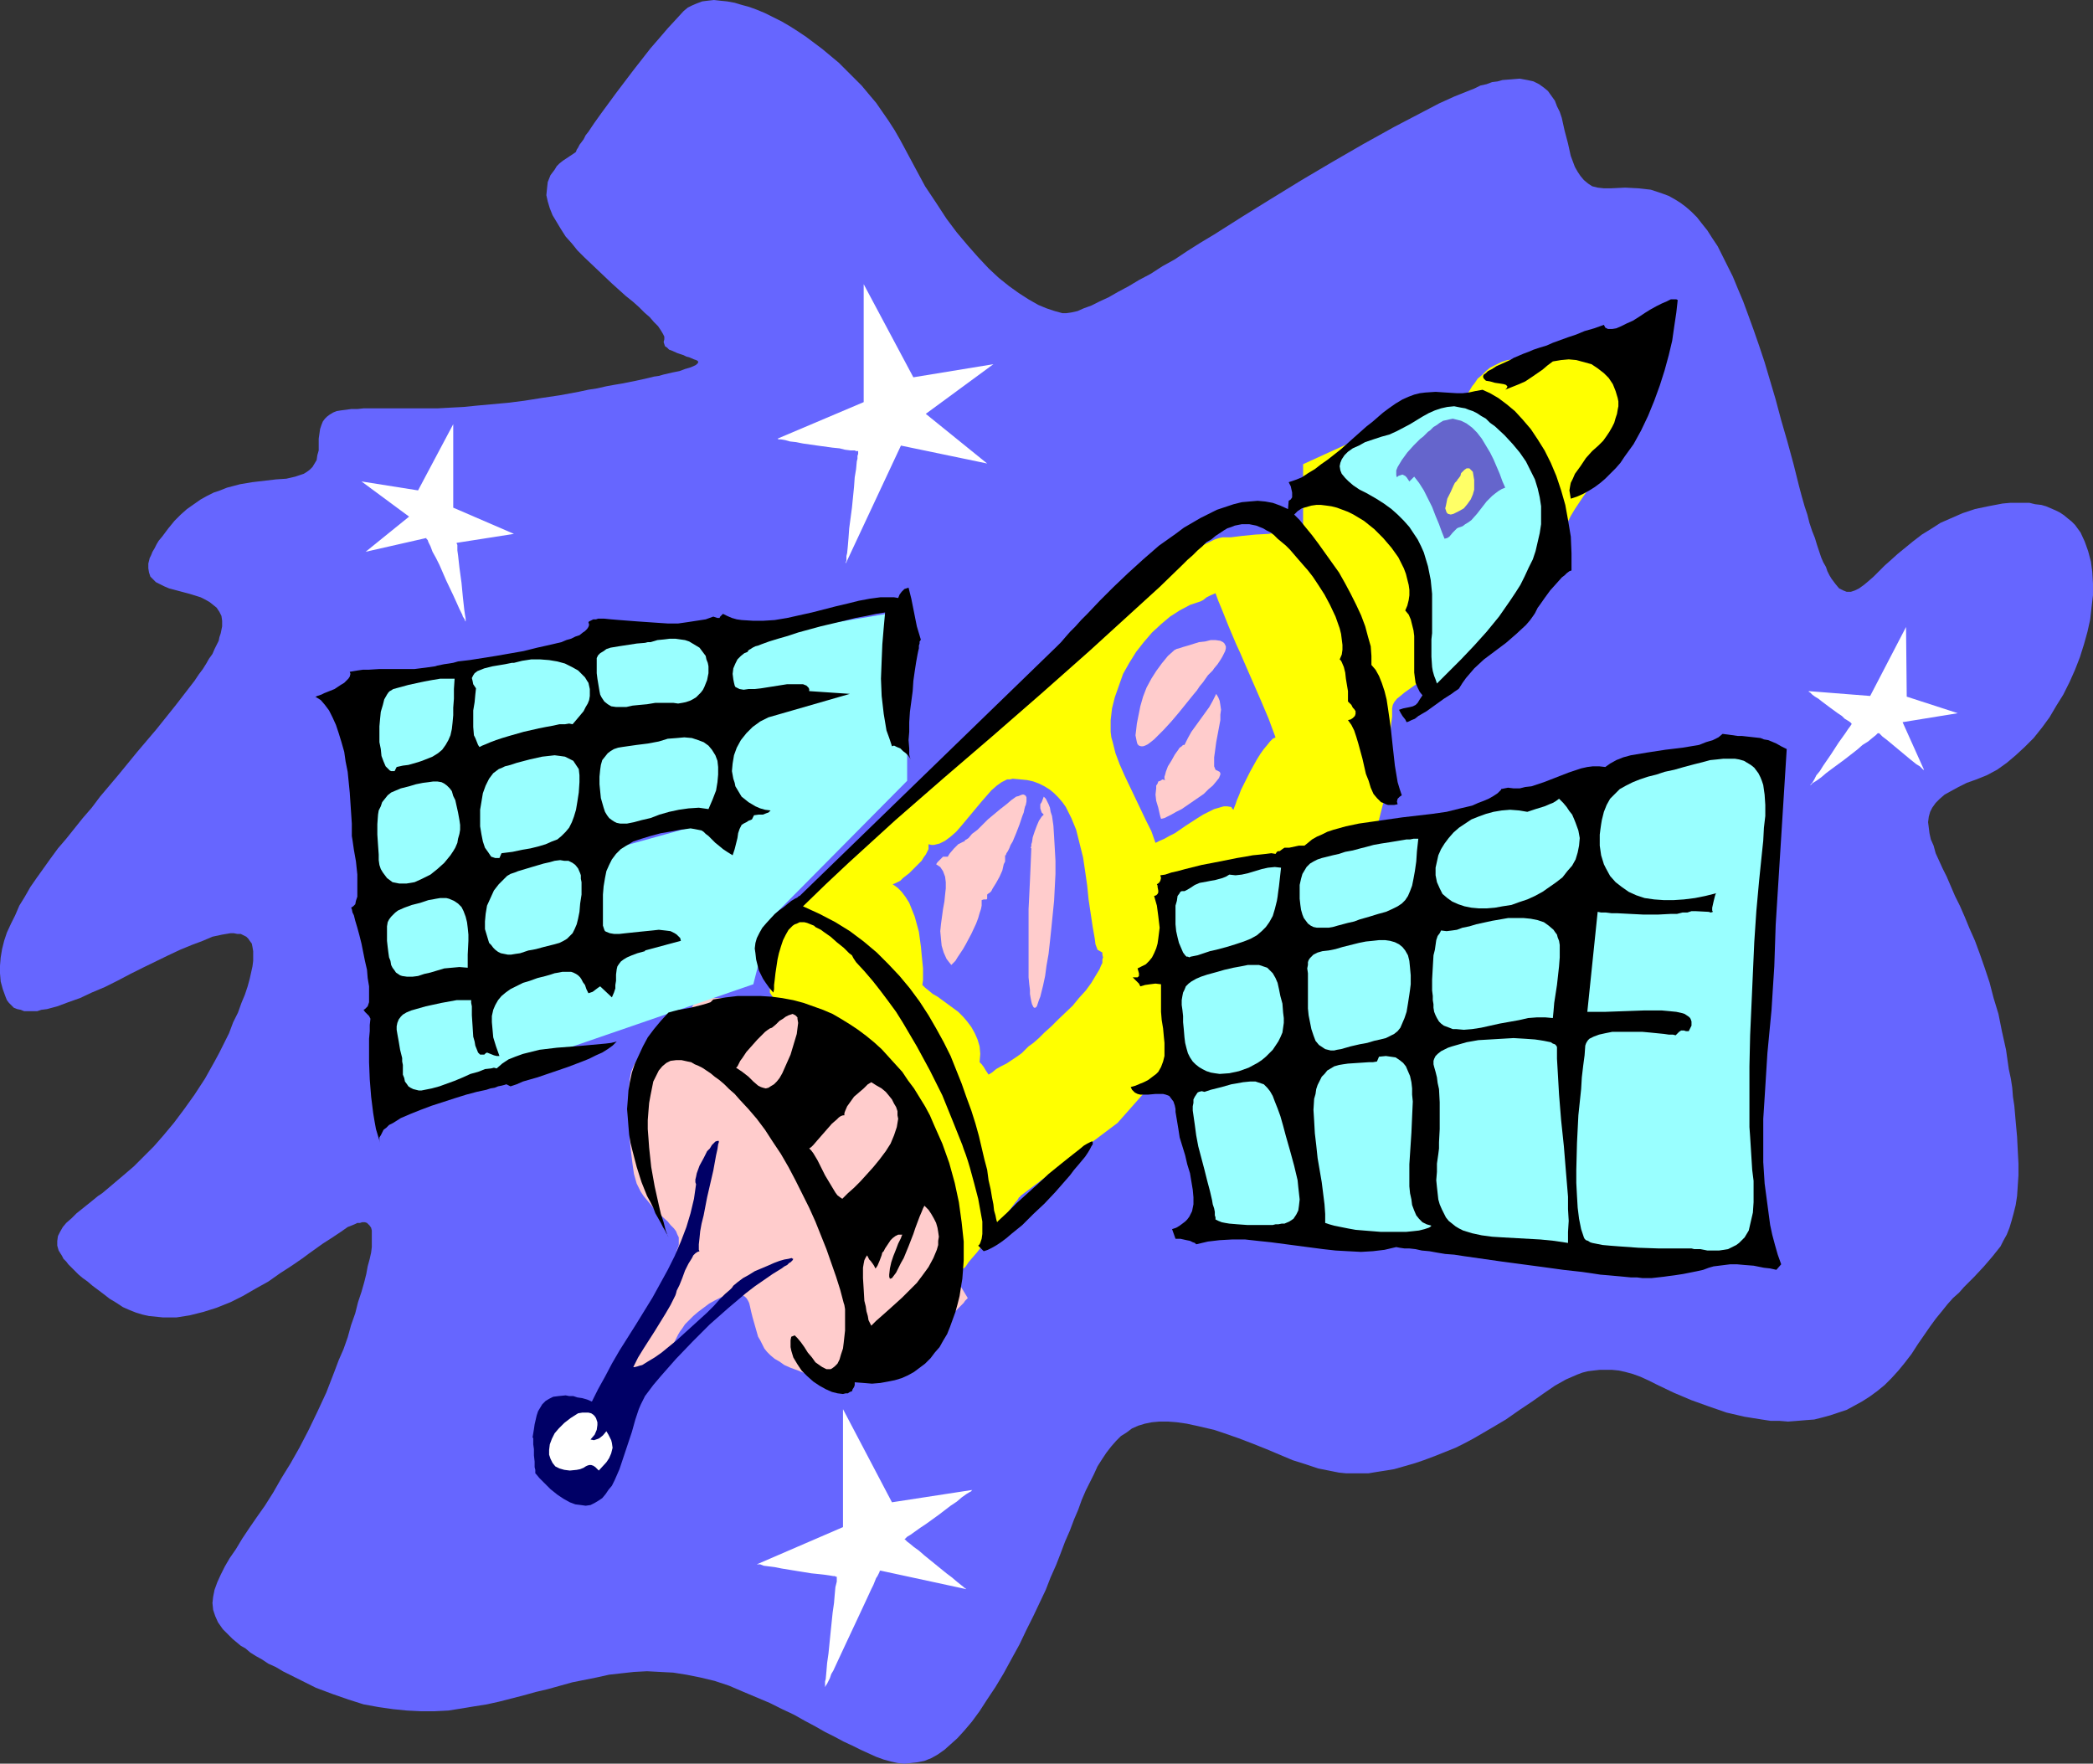
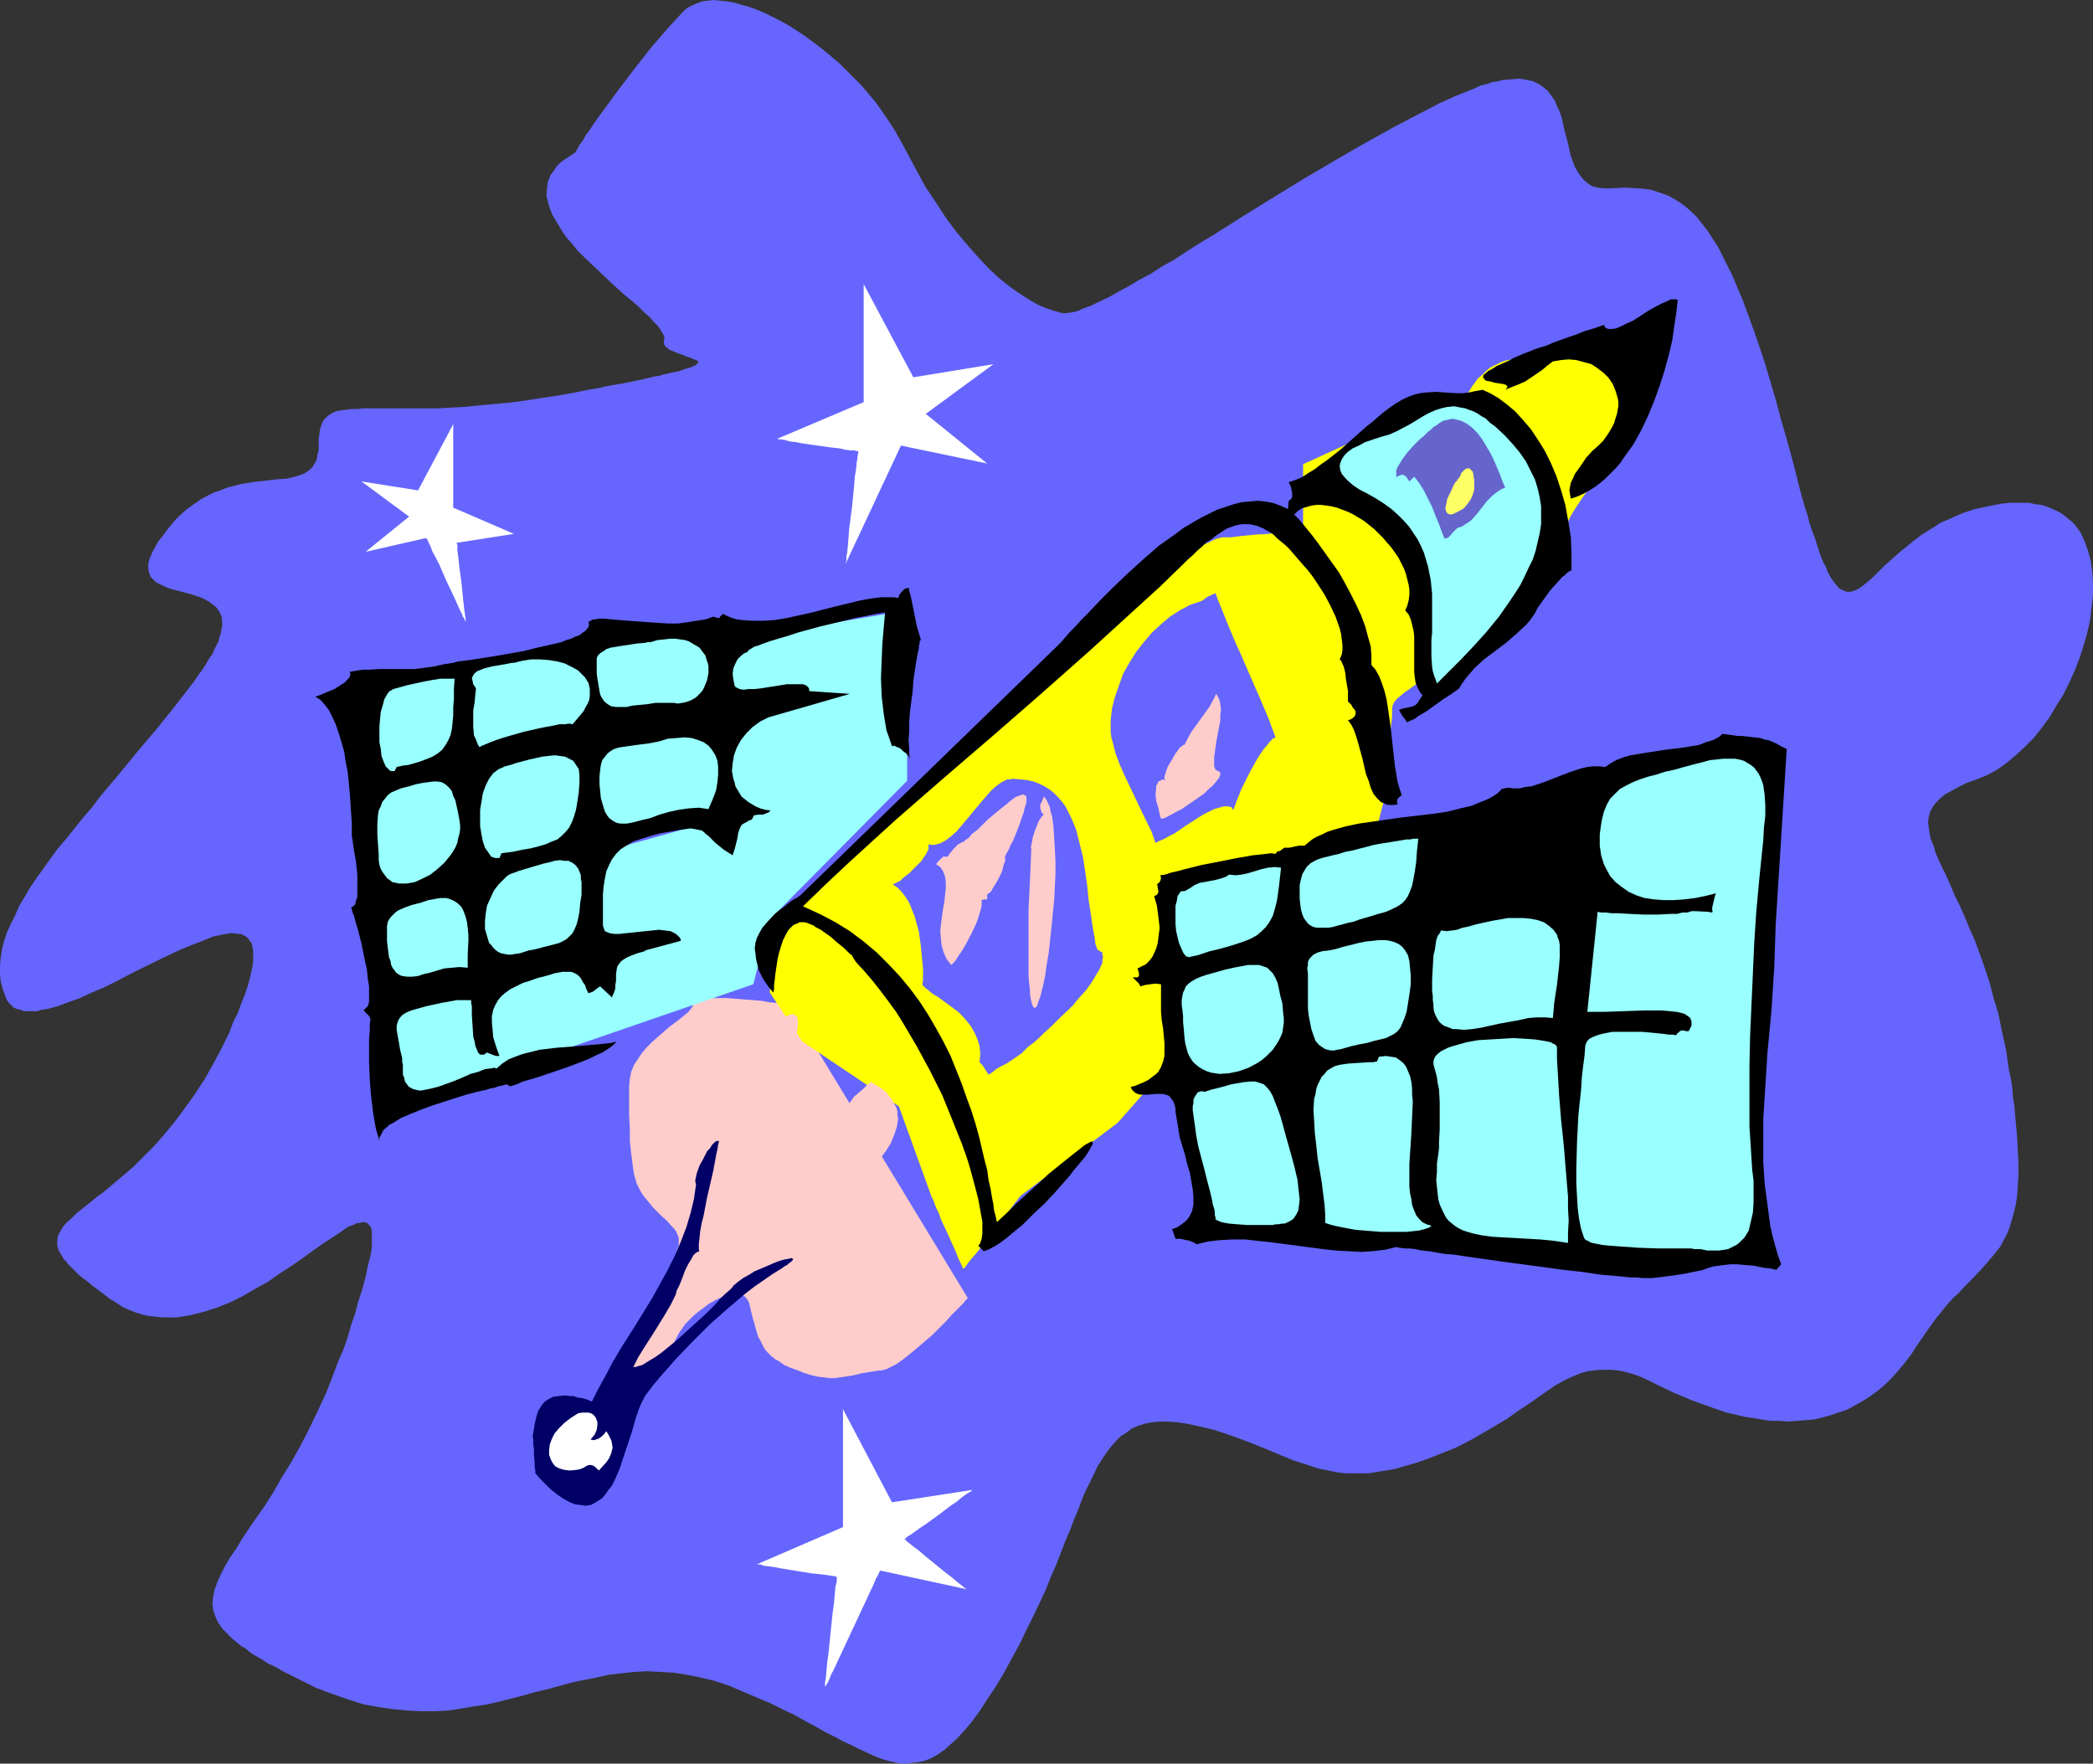
<svg xmlns="http://www.w3.org/2000/svg" xmlns:ns1="http://sodipodi.sourceforge.net/DTD/sodipodi-0.dtd" xmlns:ns2="http://www.inkscape.org/namespaces/inkscape" version="1.0" width="129.724mm" height="109.312mm" id="svg45" ns1:docname="Satellite 17.wmf">
  <rect width="100%" height="100%" fill="#333333" stroke="none" />
  <ns1:namedview id="namedview45" pagecolor="#ffffff" bordercolor="#000000" borderopacity="0.25" ns2:showpageshadow="2" ns2:pageopacity="0.0" ns2:pagecheckerboard="0" ns2:deskcolor="#d1d1d1" ns2:document-units="mm" />
  <defs id="defs1">
    <pattern id="WMFhbasepattern" patternUnits="userSpaceOnUse" width="6" height="6" x="0" y="0" />
  </defs>
  <path style="fill:#6666ff;fill-opacity:1;fill-rule:evenodd;stroke:none" d="m 134.774,35.708 -0.97,0.646 -0.97,0.646 -0.97,0.646 -0.808,0.646 -0.646,0.646 -0.485,0.808 -0.97,1.293 -0.646,1.616 -0.162,1.454 -0.162,1.616 0.323,1.454 0.485,1.616 0.646,1.616 0.97,1.616 0.97,1.616 1.131,1.777 1.454,1.616 1.293,1.616 1.616,1.616 3.232,3.07 3.232,3.07 3.232,2.908 1.616,1.293 1.454,1.293 1.293,1.293 1.293,1.131 0.97,1.131 0.97,0.969 0.646,0.969 0.485,0.808 0.323,0.646 v 0.646 l -0.162,0.646 0.162,0.485 0.162,0.485 0.485,0.323 0.485,0.485 0.485,0.162 1.454,0.646 1.454,0.485 0.646,0.323 0.646,0.162 1.131,0.485 0.485,0.162 0.323,0.162 0.162,0.162 v 0.323 l -0.162,0.162 -0.323,0.323 -0.646,0.323 -0.808,0.323 -1.131,0.323 -1.293,0.485 -1.616,0.323 -2.101,0.485 -1.131,0.323 -1.131,0.162 -1.293,0.323 -1.454,0.323 -1.454,0.323 -3.232,0.646 -1.939,0.323 -1.778,0.323 -2.101,0.485 -2.101,0.323 -2.262,0.485 -4.363,0.808 -4.363,0.646 -4.04,0.646 -3.878,0.485 -3.555,0.323 -3.555,0.323 -3.232,0.323 -3.07,0.162 -2.909,0.162 H 99.869 97.283 85.163 l -1.454,0.162 h -1.454 l -1.131,0.162 -1.293,0.162 -0.97,0.162 -0.808,0.323 -0.808,0.485 -0.646,0.485 -0.485,0.485 -0.485,0.646 -0.323,0.808 -0.323,0.969 -0.162,1.131 -0.162,1.131 v 1.293 1.454 l -0.323,1.131 -0.162,1.131 -0.485,0.808 -0.485,0.808 -0.646,0.646 -0.646,0.485 -0.808,0.485 -0.97,0.323 -0.97,0.323 -2.101,0.485 -2.424,0.162 -2.747,0.323 -2.747,0.323 -2.909,0.485 -3.07,0.808 -1.616,0.646 -1.454,0.485 -1.616,0.808 -1.454,0.808 -1.616,1.131 -1.616,1.131 -1.454,1.293 -1.454,1.454 -1.454,1.777 -1.454,1.939 -0.808,0.969 -0.485,0.808 -0.485,0.969 -0.485,0.808 -0.323,0.808 -0.323,0.646 -0.323,1.293 v 1.131 l 0.162,0.969 0.323,0.969 0.646,0.646 0.646,0.646 0.97,0.485 0.97,0.485 1.131,0.485 2.424,0.646 2.424,0.646 2.586,0.808 0.97,0.485 1.131,0.646 0.808,0.646 0.808,0.646 0.646,0.969 0.485,0.969 0.162,1.131 v 1.293 l -0.323,1.616 -0.323,0.969 -0.162,0.808 -0.485,0.969 -0.485,0.969 -0.485,1.131 -0.808,1.131 -0.646,1.131 -0.808,1.293 -0.97,1.293 -0.97,1.454 -4.363,5.655 -4.525,5.655 -4.525,5.332 -4.363,5.332 -4.363,5.17 -1.939,2.585 -2.101,2.424 -3.878,4.847 -1.939,2.262 -1.778,2.424 -1.616,2.262 -1.616,2.262 -1.454,2.1 -1.293,2.262 -1.293,2.1 -0.97,2.262 -0.97,1.939 -0.97,2.1 -0.646,1.939 -0.485,1.939 -0.323,1.939 L 0,226.206 v 1.777 l 0.162,1.939 0.485,1.777 0.646,1.777 0.323,0.808 0.485,0.646 0.646,0.646 0.485,0.485 0.808,0.323 0.808,0.162 0.808,0.323 h 0.97 0.97 1.131 l 0.97,-0.323 1.293,-0.162 2.424,-0.646 2.586,-0.969 2.747,-0.969 2.747,-1.293 3.07,-1.293 2.909,-1.454 3.07,-1.616 2.909,-1.454 5.979,-2.908 2.747,-1.293 2.747,-1.131 2.586,-0.969 2.262,-0.969 2.262,-0.485 0.97,-0.162 0.97,-0.162 h 0.808 l 0.808,0.162 h 0.808 l 0.646,0.323 0.646,0.323 0.485,0.485 0.323,0.485 0.485,0.646 0.162,0.808 0.162,0.969 v 0.969 1.293 l -0.162,1.293 -0.323,1.454 -0.323,1.454 -0.485,1.777 -0.646,1.939 -0.808,1.939 -0.808,2.262 -1.131,2.262 -0.97,2.585 -1.131,2.262 -1.131,2.262 -1.131,2.1 -2.262,4.039 -2.424,3.716 -2.424,3.393 -2.424,3.232 -2.424,2.908 -2.262,2.585 -2.424,2.424 -2.262,2.262 -2.262,1.939 -2.101,1.777 -2.101,1.777 -0.97,0.808 -0.97,0.646 -1.778,1.454 -1.616,1.293 -1.616,1.293 -1.131,1.131 -1.293,1.131 -0.808,0.969 -0.646,1.131 -0.485,0.969 -0.162,1.131 v 1.131 l 0.323,1.131 0.808,1.293 0.323,0.646 0.646,0.646 0.485,0.646 0.808,0.808 0.808,0.808 0.808,0.808 0.97,0.808 1.131,0.808 1.131,0.969 1.293,0.969 1.293,0.969 1.454,1.131 1.616,0.969 1.454,0.969 1.454,0.646 1.616,0.646 1.616,0.485 1.454,0.323 1.616,0.162 1.616,0.162 h 1.616 1.616 l 3.07,-0.485 3.232,-0.808 3.07,-0.969 3.232,-1.293 2.909,-1.454 3.07,-1.777 2.909,-1.616 2.747,-1.939 2.747,-1.777 2.586,-1.777 1.293,-0.969 1.131,-0.808 2.262,-1.616 2.262,-1.454 1.939,-1.293 1.616,-1.131 0.808,-0.323 0.808,-0.323 0.646,-0.323 h 0.646 l 0.485,-0.162 h 0.646 l 0.485,0.162 0.323,0.323 0.323,0.323 0.323,0.485 0.162,0.646 v 0.646 2.1 1.131 l -0.162,1.293 -0.323,1.454 -0.485,1.777 -0.323,1.777 -0.485,1.939 -0.646,2.262 -0.808,2.424 -0.646,2.585 -0.97,2.747 -0.808,2.908 -0.97,2.747 -1.131,2.585 -0.97,2.585 -1.939,5.009 -2.101,4.524 -2.101,4.363 -2.101,4.039 -2.101,3.716 -2.101,3.393 -1.939,3.393 -1.939,3.07 -1.939,2.747 -1.778,2.585 -1.616,2.424 -1.454,2.424 -1.454,2.1 -1.131,1.939 -0.97,1.939 -0.808,1.777 -0.646,1.777 -0.323,1.616 -0.162,1.454 0.162,1.616 0.485,1.454 0.646,1.454 1.131,1.616 1.454,1.454 0.808,0.808 0.97,0.808 0.97,0.808 1.131,0.646 1.131,0.969 1.293,0.808 1.454,0.808 1.454,0.969 1.778,0.808 1.616,0.969 1.939,0.969 1.939,0.969 1.939,0.969 1.939,0.969 3.878,1.454 3.717,1.293 3.555,1.131 3.555,0.646 3.394,0.485 3.232,0.323 3.232,0.162 h 3.232 l 3.232,-0.162 3.07,-0.485 2.909,-0.485 3.07,-0.485 2.909,-0.646 5.656,-1.454 2.909,-0.808 2.747,-0.646 5.818,-1.616 5.656,-1.131 2.909,-0.646 2.909,-0.323 2.909,-0.323 3.07,-0.162 3.07,0.162 3.07,0.162 3.07,0.485 3.232,0.646 3.394,0.808 3.394,1.131 3.394,1.454 3.07,1.293 3.07,1.293 2.909,1.454 2.747,1.293 2.586,1.454 2.424,1.293 2.262,1.293 2.262,1.131 2.101,1.131 2.101,0.969 1.939,0.969 1.778,0.808 1.778,0.808 1.778,0.646 1.778,0.485 1.454,0.323 1.616,0.162 1.616,-0.162 1.454,-0.162 1.616,-0.323 1.616,-0.646 1.454,-0.808 1.616,-1.131 1.454,-1.293 1.616,-1.454 1.616,-1.777 1.778,-2.1 1.778,-2.424 1.778,-2.747 1.939,-2.908 1.939,-3.232 1.939,-3.555 1.778,-3.232 1.616,-3.393 1.616,-3.232 1.454,-3.07 1.454,-3.07 1.131,-2.908 1.293,-2.908 1.131,-2.908 0.97,-2.585 1.131,-2.585 0.97,-2.585 0.97,-2.262 0.808,-2.262 0.97,-2.262 0.97,-1.939 0.97,-1.939 0.808,-1.777 1.131,-1.777 0.97,-1.454 1.131,-1.454 1.131,-1.293 1.131,-1.131 1.293,-0.808 1.293,-0.969 1.454,-0.646 1.616,-0.485 1.616,-0.323 1.778,-0.162 h 1.939 l 2.101,0.162 2.262,0.323 2.262,0.485 2.101,0.485 2.101,0.485 1.939,0.646 3.717,1.293 3.394,1.293 3.232,1.293 3.07,1.293 3.07,1.293 3.07,0.969 2.909,0.969 3.232,0.646 1.616,0.323 1.616,0.162 h 1.778 1.778 1.778 l 1.939,-0.323 2.101,-0.323 1.939,-0.323 2.262,-0.646 2.262,-0.646 2.424,-0.808 2.586,-0.969 2.424,-0.969 2.424,-0.969 2.262,-1.131 2.101,-1.131 1.939,-1.131 1.939,-1.131 3.555,-2.1 3.232,-2.262 2.909,-1.939 2.747,-1.939 2.586,-1.777 2.586,-1.454 2.586,-1.131 1.293,-0.485 1.293,-0.323 1.293,-0.162 1.454,-0.162 h 1.454 1.454 l 1.616,0.162 1.454,0.323 1.778,0.485 1.778,0.646 1.778,0.808 1.939,0.969 4.04,1.939 4.202,1.777 4.04,1.454 4.202,1.454 4.202,0.969 4.04,0.646 2.101,0.323 h 2.101 l 1.939,0.162 2.101,-0.162 1.939,-0.162 2.101,-0.162 1.939,-0.485 1.778,-0.485 1.939,-0.646 1.939,-0.646 1.778,-0.969 1.778,-0.969 1.778,-1.131 1.778,-1.293 1.778,-1.454 1.616,-1.616 1.616,-1.777 1.454,-1.777 1.616,-2.1 1.454,-2.262 1.454,-2.1 1.454,-2.1 1.293,-1.777 1.454,-1.777 1.293,-1.616 1.293,-1.454 1.454,-1.293 1.131,-1.293 2.424,-2.424 2.262,-2.424 1.939,-2.262 1.939,-2.424 0.646,-1.293 0.808,-1.454 0.646,-1.616 0.485,-1.616 0.485,-1.777 0.485,-1.939 0.323,-2.1 0.162,-2.424 0.162,-2.424 v -2.747 l -0.162,-3.07 -0.162,-3.232 -0.323,-3.555 -0.323,-3.716 -0.323,-2.1 -0.162,-2.1 -0.323,-2.1 -0.485,-2.262 -0.646,-4.524 -0.97,-4.363 -0.808,-4.039 -1.131,-3.716 -0.97,-3.716 -1.131,-3.393 -1.131,-3.232 -1.131,-3.07 -1.293,-2.908 -1.131,-2.747 -1.131,-2.585 -1.131,-2.262 -0.97,-2.262 -0.97,-2.262 -0.97,-1.939 -0.808,-1.777 -0.808,-1.777 -0.485,-1.777 -0.646,-1.454 -0.323,-1.454 -0.162,-1.293 -0.162,-1.293 0.162,-1.293 0.323,-1.131 0.485,-0.969 0.808,-1.131 0.97,-0.969 1.131,-0.969 1.454,-0.808 1.778,-0.969 1.939,-0.969 2.262,-0.808 2.424,-0.969 2.424,-1.293 2.262,-1.616 2.101,-1.777 2.101,-1.939 2.101,-2.1 1.939,-2.424 1.778,-2.424 1.616,-2.747 1.616,-2.585 1.454,-2.908 1.293,-2.908 1.131,-2.908 0.97,-3.07 0.808,-2.908 0.646,-2.908 0.323,-2.908 0.323,-2.747 v -2.747 l -0.162,-2.747 -0.323,-2.424 -0.646,-2.424 -0.808,-2.262 -0.97,-2.1 -1.293,-1.777 -0.808,-0.808 -0.808,-0.646 -0.97,-0.808 -0.97,-0.646 -0.97,-0.485 -1.131,-0.485 -1.131,-0.485 -1.131,-0.323 -1.454,-0.162 -1.293,-0.323 h -1.454 -1.616 -1.454 l -1.778,0.162 -3.394,0.646 -3.07,0.646 -2.909,0.969 -2.586,1.131 -2.586,1.131 -2.262,1.454 -2.101,1.293 -2.101,1.616 -1.778,1.454 -1.778,1.454 -1.616,1.454 -1.454,1.293 -1.293,1.293 -1.293,1.293 -1.293,1.131 -0.97,0.808 -1.131,0.808 -0.97,0.485 -0.97,0.323 h -0.97 l -0.808,-0.323 -0.97,-0.485 -0.808,-0.969 -0.485,-0.646 -0.485,-0.646 -0.485,-0.808 -0.485,-0.969 -0.323,-0.969 -0.646,-1.131 -0.485,-1.131 -0.485,-1.454 -0.485,-1.454 -0.485,-1.616 -0.646,-1.616 -0.646,-1.939 -0.485,-1.939 -0.646,-1.939 -0.646,-2.262 -0.646,-2.424 -0.646,-2.585 -0.646,-2.585 -1.454,-5.332 -1.454,-5.009 -1.293,-4.847 -1.293,-4.363 -1.293,-4.363 -1.293,-3.878 -1.293,-3.716 -1.293,-3.555 -1.131,-3.07 -1.293,-3.07 -1.131,-2.747 -1.293,-2.585 -1.131,-2.262 -1.131,-2.262 -1.293,-1.939 -1.131,-1.777 -1.293,-1.616 -1.131,-1.454 -1.293,-1.293 -1.293,-1.131 -1.293,-0.969 -1.293,-0.808 -1.454,-0.808 -1.293,-0.485 -1.454,-0.485 -1.454,-0.485 -1.454,-0.162 -1.454,-0.162 -3.07,-0.162 -3.394,0.162 h -1.616 l -1.454,-0.162 -1.293,-0.323 -0.97,-0.646 -0.97,-0.808 -0.808,-0.969 -0.646,-0.969 -0.646,-1.131 -0.485,-1.293 -0.485,-1.293 -0.646,-2.908 -0.808,-3.07 -0.646,-2.908 -0.485,-1.454 -0.646,-1.293 -0.485,-1.293 -0.808,-1.131 -0.808,-1.131 -0.97,-0.808 -1.131,-0.808 -1.293,-0.646 -1.454,-0.323 -1.778,-0.323 -1.939,0.162 -2.101,0.162 -1.131,0.323 -1.293,0.162 -1.293,0.485 -1.454,0.323 -1.293,0.646 -1.616,0.646 -1.616,0.646 -1.616,0.646 -3.555,1.616 -3.394,1.777 -7.11,3.716 -7.272,4.039 -7.272,4.201 -7.11,4.201 -7.11,4.363 -6.787,4.201 -6.626,4.201 -3.232,1.939 -3.07,1.939 -2.909,1.939 -2.909,1.616 -2.747,1.777 -2.747,1.454 -2.424,1.454 -2.424,1.293 -2.262,1.293 -2.101,0.969 -1.939,0.969 -1.778,0.646 -1.454,0.646 -1.454,0.323 -1.131,0.162 h -0.97 l -1.778,-0.485 -1.939,-0.646 -1.939,-0.808 -2.262,-1.293 -2.262,-1.454 -2.262,-1.616 -2.424,-1.939 -2.424,-2.262 -2.424,-2.585 -2.424,-2.747 -2.586,-3.07 -2.424,-3.232 -2.424,-3.716 -2.586,-3.878 -2.262,-4.201 -2.424,-4.524 -1.131,-2.1 -1.293,-2.262 -1.454,-2.262 -1.454,-2.1 -1.454,-2.1 -1.778,-2.1 -1.616,-1.939 -1.778,-1.777 -1.778,-1.777 -1.778,-1.777 -1.939,-1.616 -1.939,-1.616 -1.939,-1.454 -1.939,-1.454 -1.939,-1.293 -1.778,-1.131 -1.939,-1.131 -1.939,-0.969 -1.939,-0.969 -1.939,-0.808 -1.778,-0.646 -1.778,-0.485 -1.616,-0.485 -1.778,-0.323 -1.616,-0.162 L 167.256,0 l -1.454,0.162 -1.293,0.162 -1.293,0.485 -1.131,0.485 -0.97,0.485 -0.97,0.808 -1.778,1.939 -1.939,2.1 -1.939,2.262 -2.101,2.424 -4.04,5.17 -4.04,5.332 -1.778,2.424 -1.778,2.424 -1.616,2.262 -1.293,1.939 -0.646,0.808 -0.485,0.969 -0.485,0.646 -0.485,0.646 -0.323,0.646 -0.323,0.485 -0.162,0.485 z" id="path1" />
  <path style="fill:#ffcccc;fill-opacity:1;fill-rule:evenodd;stroke:none" d="m 185.032,235.415 v 0 h -0.323 -0.162 l -0.485,-0.162 -0.97,-0.162 -1.293,-0.162 -1.616,-0.162 -1.778,-0.323 -1.939,-0.162 -2.101,-0.162 -4.04,-0.323 h -1.778 -1.778 l -1.616,0.323 -1.293,0.162 -0.485,0.323 -0.485,0.162 -0.323,0.323 -0.162,0.323 -0.485,0.808 -0.646,0.808 -0.97,0.808 -0.97,0.808 -1.293,0.969 -1.293,0.969 -2.586,2.262 -1.293,1.131 -1.293,1.293 -1.131,1.293 -0.97,1.454 -0.97,1.454 -0.646,1.616 -0.323,1.616 -0.162,1.777 v 3.393 3.393 l 0.162,3.07 v 2.908 l 0.323,2.908 0.323,2.585 0.323,2.262 0.646,2.262 0.485,0.969 0.485,0.969 0.646,0.969 0.808,0.969 1.454,1.777 1.778,1.777 1.616,1.454 0.646,0.808 0.808,0.808 0.485,0.646 0.323,0.808 0.323,0.646 v 0.808 0.485 0.485 l -0.162,0.485 -0.323,0.808 -0.162,0.808 -0.323,0.808 -0.808,1.939 -0.97,2.1 -0.97,2.262 -2.101,4.524 -1.131,2.424 -0.97,2.1 -0.97,1.939 -0.97,1.777 -0.323,0.808 -0.323,0.808 -0.323,0.646 -0.323,0.485 -0.162,0.323 -0.162,0.323 -0.162,0.162 v 0.162 0 l 0.162,0.485 v 0.485 l 0.162,0.808 0.162,0.969 0.162,0.969 0.485,2.1 0.323,1.939 0.162,0.969 0.162,0.969 0.162,0.646 v 0.646 l 0.162,0.323 v 0.162 -0.162 h 0.162 l 0.162,-0.485 0.485,-0.646 0.485,-0.808 0.646,-1.131 0.646,-1.131 0.808,-1.293 0.808,-1.454 1.778,-2.908 1.616,-2.747 0.646,-1.131 0.646,-1.293 0.485,-0.969 0.485,-0.808 0.485,-0.646 0.646,-0.969 0.808,-0.808 1.131,-1.131 1.131,-0.969 1.293,-0.969 1.293,-0.969 1.454,-0.808 1.293,-0.646 1.293,-0.485 1.293,-0.323 h 1.131 l 0.97,0.162 0.485,0.162 0.485,0.323 0.323,0.323 0.323,0.485 0.323,0.646 0.162,0.646 0.323,1.454 0.323,1.293 0.646,2.262 0.646,2.262 0.485,0.808 0.485,0.969 0.485,0.969 0.646,0.808 0.808,0.808 0.97,0.808 1.131,0.646 1.131,0.808 1.454,0.646 1.778,0.646 1.616,0.646 1.616,0.485 1.454,0.323 1.454,0.162 1.293,0.162 h 1.131 l 2.262,-0.323 2.101,-0.323 1.939,-0.485 1.939,-0.323 2.101,-0.323 h 0.485 l 0.646,-0.162 0.646,-0.162 0.646,-0.323 1.616,-0.808 1.616,-1.131 1.616,-1.293 1.778,-1.454 3.555,-3.07 1.616,-1.616 1.616,-1.616 1.293,-1.454 1.293,-1.293 0.97,-0.969 0.485,-0.485 0.323,-0.485 0.323,-0.323 0.162,-0.162 0.162,-0.162 v 0 z" id="path2" />
  <path style="fill:#ffff00;fill-opacity:1;fill-rule:evenodd;stroke:none" d="m 180.345,232.507 v -13.249 l 28.28,-26.66 28.603,-26.66 30.219,-28.599 v -0.162 h 0.162 l 0.162,-0.162 0.323,-0.162 0.646,-0.646 1.131,-0.646 1.131,-0.808 1.454,-0.969 1.454,-1.131 1.616,-0.969 3.232,-2.1 1.616,-1.131 1.454,-0.808 1.454,-0.646 1.293,-0.646 0.97,-0.323 0.808,-0.162 h 0.97 0.97 l 1.293,-0.162 1.293,-0.162 3.232,-0.323 3.07,-0.162 3.07,-0.485 1.454,-0.162 1.131,-0.162 h 0.97 l 0.808,-0.162 h 0.485 0.162 V 108.74 l 20.846,-9.533 16.968,-5.655 0.162,-0.162 v -0.323 l 0.323,-0.485 0.323,-0.485 0.485,-0.808 0.485,-0.808 0.646,-0.808 0.646,-0.969 0.97,-0.808 0.97,-0.969 0.97,-0.808 1.293,-0.646 1.293,-0.646 1.454,-0.485 1.616,-0.162 1.616,-0.162 1.778,-0.162 1.616,-0.162 1.616,-0.323 1.454,-0.323 1.454,-0.485 1.293,-0.323 2.424,-1.131 2.262,-0.969 1.939,-0.969 0.808,-0.323 0.808,-0.323 0.808,-0.162 h 0.808 0.808 l 0.808,0.323 0.97,0.323 0.97,0.646 1.131,0.485 1.131,0.808 2.262,1.616 1.939,1.939 0.808,0.808 0.808,1.131 0.646,0.808 0.485,0.808 0.323,0.969 0.162,0.646 -0.162,0.808 -0.323,0.969 -0.485,1.131 -0.646,1.293 -0.808,1.293 -0.97,1.454 -0.97,1.454 -1.131,1.616 -2.424,3.232 -2.424,3.393 -2.586,3.232 -1.131,1.454 -1.131,1.616 -0.97,1.293 -0.808,1.293 -0.808,1.131 -0.646,0.969 -0.646,0.969 -0.646,0.969 -0.97,1.616 -0.808,1.616 -0.97,1.616 -0.97,1.616 -0.646,0.969 -0.646,1.131 -0.646,1.131 -0.97,1.131 -0.808,1.293 -0.97,1.293 -2.262,2.908 -2.424,2.908 -2.586,3.07 -2.586,3.232 -2.909,2.908 -2.747,3.07 -1.454,1.293 -1.454,1.293 -3.232,2.424 -3.07,2.1 -3.07,1.777 -1.454,0.969 -1.131,0.808 -1.131,0.808 -0.97,0.808 -0.808,0.646 -0.646,0.808 -0.323,0.646 -0.162,0.808 v 0.808 1.131 l -0.162,1.293 -0.162,1.616 -0.162,1.616 v 1.777 l -0.485,3.716 -0.162,1.777 -0.162,1.616 -0.162,1.616 v 1.293 l -0.162,1.131 -0.162,0.808 v 0.646 0.162 l -1.939,7.594 -60.6,68.508 -22.786,17.127 v 0 0.162 l -0.323,0.162 -0.162,0.323 -0.323,0.485 -0.323,0.323 -0.97,1.293 -0.97,1.293 -1.131,1.454 -2.424,3.07 -2.424,3.232 -1.131,1.454 -1.131,1.293 -0.808,0.969 -0.323,0.485 -0.323,0.485 -0.323,0.323 -0.162,0.162 v 0 0.162 -0.162 h -0.162 l -0.162,-0.162 v -0.323 l -0.485,-0.969 -0.485,-0.969 -0.485,-1.293 -0.646,-1.454 -1.454,-3.232 -1.454,-3.07 -0.485,-1.454 -0.646,-1.293 -0.485,-1.293 -0.323,-0.808 -0.162,-0.323 -0.162,-0.162 v -0.162 0 l -7.595,-21.005 -22.624,-15.188 z" id="path3" />
  <path style="fill:#99ffff;fill-opacity:1;fill-rule:evenodd;stroke:none" d="m 166.125,150.75 46.379,-7.756 v 39.909 l -32.158,32.477 -3.878,15.188 -83.062,28.599 -3.878,-26.66 h 0.162 0.485 l 0.646,-0.162 0.97,-0.162 1.131,-0.162 1.293,-0.162 1.616,-0.323 1.616,-0.162 1.939,-0.323 1.939,-0.323 2.101,-0.323 2.262,-0.323 4.686,-0.646 4.686,-0.646 4.848,-0.808 4.525,-0.646 2.262,-0.323 2.101,-0.323 1.939,-0.323 1.939,-0.323 1.616,-0.162 1.616,-0.323 1.454,-0.162 1.131,-0.162 0.808,-0.162 h 0.808 l 0.485,-0.162 v 0 l -1.778,-24.721 27.31,-7.594 z" id="path4" />
  <path style="fill:#6666ff;fill-opacity:1;fill-rule:evenodd;stroke:none" d="m 240.299,245.756 0.646,-0.646 1.131,-0.808 1.293,-1.131 1.293,-1.293 1.616,-1.454 1.616,-1.616 3.394,-3.232 1.454,-1.777 1.616,-1.777 1.293,-1.777 0.97,-1.616 0.97,-1.616 0.323,-0.808 0.323,-0.646 v -0.808 l 0.162,-0.485 -0.162,-0.646 v -0.485 l -1.131,-0.646 -0.485,-1.293 -0.162,-1.293 -0.485,-2.747 -0.485,-3.232 -0.485,-3.232 -0.323,-3.232 -0.485,-3.393 -0.485,-3.232 -0.808,-3.232 -0.808,-3.232 -1.131,-2.747 -0.646,-1.293 -0.646,-1.293 -0.808,-1.131 -0.97,-1.131 -0.97,-0.969 -0.97,-0.808 -1.293,-0.808 -1.293,-0.646 -1.293,-0.485 -1.454,-0.323 -1.616,-0.162 -1.778,-0.162 -0.646,0.162 h -0.646 l -1.293,0.646 -1.131,0.808 -1.293,1.131 -1.131,1.293 -1.131,1.293 -2.424,2.908 -2.424,2.908 -1.131,1.293 -1.293,1.131 -1.293,0.969 -1.293,0.646 -1.293,0.323 h -0.646 l -0.646,-0.162 v 0.485 0.646 l -0.323,0.646 -0.323,0.646 -0.485,0.646 -0.485,0.808 -1.454,1.454 -1.454,1.454 -1.454,1.131 -0.646,0.646 -0.646,0.323 -0.646,0.323 -0.485,0.162 1.131,0.808 0.97,0.969 0.97,1.293 0.808,1.293 0.646,1.616 0.646,1.616 0.485,1.777 0.485,1.777 0.485,3.555 0.162,1.777 0.162,1.616 0.162,1.616 v 1.454 1.293 l -0.162,1.131 0.646,0.646 0.808,0.646 0.97,0.808 1.131,0.646 2.424,1.777 2.424,1.777 1.131,1.131 0.97,1.131 0.97,1.293 0.808,1.454 0.646,1.454 0.485,1.616 0.162,1.777 -0.162,1.939 0.485,0.485 0.485,0.646 0.485,0.808 0.323,0.485 0.323,0.485 0.808,-0.485 0.97,-0.808 1.131,-0.646 1.293,-0.646 2.424,-1.616 1.131,-0.808 z" id="path5" />
  <path style="fill:#6666ff;fill-opacity:1;fill-rule:evenodd;stroke:none" d="m 281.184,140.894 -2.424,0.808 -2.424,1.293 -2.262,1.454 -2.101,1.777 -2.101,1.939 -1.939,2.262 -1.778,2.262 -1.616,2.585 -1.454,2.585 -0.97,2.747 -0.97,2.747 -0.646,2.585 -0.323,2.747 v 2.747 l 0.162,1.293 0.323,1.131 0.323,1.293 0.323,1.293 0.97,2.585 1.131,2.585 5.01,10.502 1.293,2.585 0.97,2.747 0.97,-0.485 1.131,-0.485 1.131,-0.646 1.293,-0.646 2.586,-1.777 2.747,-1.777 1.293,-0.808 1.293,-0.646 1.293,-0.646 1.131,-0.323 1.131,-0.323 h 0.808 l 0.97,0.162 0.162,0.323 0.323,0.323 0.162,-0.485 0.323,-0.808 0.323,-0.969 0.485,-1.131 0.485,-1.293 0.646,-1.293 1.454,-2.908 1.616,-2.908 0.808,-1.293 0.808,-1.131 0.808,-0.969 0.646,-0.808 0.646,-0.646 0.646,-0.323 -1.616,-4.363 -1.778,-4.201 -3.878,-8.887 -0.97,-2.262 -0.97,-2.1 -1.778,-4.201 -1.616,-4.039 -0.808,-1.939 -0.646,-1.777 -1.131,0.485 -0.97,0.485 -0.808,0.646 -0.323,0.162 z" id="path6" />
  <path style="fill:#000000;fill-opacity:1;fill-rule:evenodd;stroke:none" d="m 327.078,292.128 0.808,0.162 1.131,0.162 h 1.131 l 1.454,0.162 1.454,0.323 1.778,0.162 1.778,0.323 1.939,0.323 2.101,0.162 2.101,0.323 4.525,0.646 4.525,0.646 4.848,0.646 4.848,0.646 4.686,0.646 4.363,0.485 2.262,0.323 2.101,0.323 1.939,0.162 1.778,0.162 1.778,0.162 1.616,0.162 h 1.454 l 1.293,0.162 h 2.101 l 1.454,-0.162 1.454,-0.162 1.131,-0.162 1.293,-0.162 2.101,-0.323 1.616,-0.323 1.616,-0.323 1.454,-0.323 1.293,-0.485 1.131,-0.323 1.293,-0.162 1.293,-0.162 1.293,-0.162 h 1.616 l 1.778,0.162 2.101,0.162 2.424,0.485 1.454,0.162 1.454,0.323 1.131,-1.293 -0.808,-2.262 -0.646,-2.262 -0.646,-2.424 -0.485,-2.262 -0.646,-4.847 -0.646,-4.847 -0.323,-5.009 v -5.009 -5.17 l 0.323,-5.009 0.646,-10.341 0.97,-10.179 0.323,-5.17 0.323,-5.009 0.162,-4.847 0.162,-4.847 2.586,-41.202 -1.293,-0.646 -1.131,-0.646 -1.131,-0.485 -0.808,-0.323 -0.97,-0.162 -0.808,-0.323 -1.454,-0.162 -1.454,-0.162 -1.454,-0.162 h -0.97 l -1.131,-0.162 -1.131,-0.162 -1.293,-0.162 -0.97,0.808 -1.293,0.646 -1.616,0.485 -1.616,0.646 -1.939,0.323 -1.939,0.323 -4.04,0.485 -4.202,0.646 -1.939,0.323 -1.939,0.323 -1.778,0.485 -1.616,0.646 -1.454,0.808 -1.131,0.808 -1.454,-0.162 h -1.454 l -1.293,0.162 -1.454,0.323 -2.909,0.969 -2.909,1.131 -2.909,1.131 -2.909,0.969 -1.454,0.162 -1.293,0.323 H 354.55 l -1.293,-0.162 -1.616,0.323 v 0.162 l -0.808,0.808 -0.97,0.646 -1.131,0.646 -1.131,0.485 -1.293,0.485 -1.454,0.646 -2.747,0.646 -3.232,0.808 -3.394,0.485 -6.949,0.808 -6.787,0.969 -3.394,0.485 -3.07,0.646 -2.909,0.808 -1.454,0.485 -1.293,0.646 -1.131,0.485 -1.131,0.646 -0.97,0.808 -0.808,0.646 h -0.646 -0.646 l -2.262,0.485 h -0.646 -0.485 l -0.485,0.323 -0.646,0.485 h -0.323 l -0.323,0.162 -0.323,0.485 -0.97,-0.162 -1.293,0.162 -1.454,0.162 -1.616,0.162 -1.778,0.323 -1.939,0.323 -4.04,0.808 -4.202,0.808 -1.939,0.485 -1.939,0.485 -1.778,0.485 -1.454,0.323 -1.454,0.485 -1.131,0.162 0.162,0.646 -0.162,0.646 -0.323,0.485 -0.485,0.323 0.162,0.323 v 0.323 l 0.162,0.808 v 0.485 l -0.162,0.323 -0.323,0.323 -0.485,0.162 0.323,1.131 0.323,1.131 0.323,2.424 0.323,2.747 -0.162,1.293 -0.162,1.293 -0.162,1.131 -0.323,1.131 -0.485,1.131 -0.485,0.969 -0.646,0.808 -0.808,0.808 -0.97,0.485 -0.97,0.485 0.323,1.131 v 0.323 0.323 l -0.162,0.162 -0.162,0.162 h -0.485 -0.646 l 0.485,0.485 0.97,0.969 0.323,0.646 1.131,-0.323 1.131,-0.162 1.293,-0.162 1.293,0.162 v 2.262 2.262 1.939 l 0.162,1.939 0.323,1.939 0.162,1.777 0.162,1.616 v 1.616 1.454 l -0.323,1.293 -0.485,1.293 -0.646,1.131 -0.485,0.485 -0.646,0.485 -0.646,0.485 -0.646,0.485 -0.97,0.485 -0.808,0.323 -1.131,0.485 -1.131,0.323 0.323,0.646 0.646,0.646 0.646,0.323 0.646,0.162 h 0.808 0.97 l 1.778,-0.162 h 1.778 l 0.646,0.162 0.808,0.323 0.485,0.646 0.485,0.646 0.323,0.969 0.162,0.808 v 0.646 l 0.323,1.939 0.323,1.939 0.323,2.1 0.646,2.1 0.646,2.1 0.485,2.1 0.646,2.1 0.323,1.939 0.323,1.939 0.162,1.777 v 1.616 l -0.323,1.616 -0.323,0.646 -0.323,0.646 -0.485,0.646 -0.485,0.485 -0.646,0.485 -0.646,0.485 -0.808,0.485 -0.97,0.323 0.808,2.262 h 0.485 0.646 l 1.454,0.323 0.808,0.162 0.646,0.323 0.485,0.162 0.323,0.323 2.747,-0.646 2.747,-0.323 2.909,-0.162 h 3.07 l 2.909,0.323 3.07,0.323 12.282,1.616 2.909,0.323 2.909,0.162 3.07,0.162 2.747,-0.162 2.747,-0.323 z" id="path7" />
  <path style="fill:#000000;fill-opacity:1;fill-rule:evenodd;stroke:none" d="m 96.313,236.708 3.394,-0.969 3.717,-0.808 1.778,-0.323 1.778,-0.323 h 1.778 1.616 v 0.646 l 0.162,0.808 v 0.969 1.131 l 0.162,2.424 0.162,2.585 0.323,1.131 0.162,0.969 0.323,0.808 0.323,0.808 0.485,0.485 h 0.485 0.162 0.323 l 0.323,-0.323 0.323,-0.162 0.808,0.323 0.808,0.323 0.646,0.162 h 0.646 l -0.808,-2.262 -0.646,-2.1 -0.162,-1.777 -0.162,-1.777 v -1.454 l 0.323,-1.454 0.485,-1.131 0.646,-1.131 0.808,-0.969 0.97,-0.808 1.131,-0.808 1.293,-0.646 1.616,-0.808 1.616,-0.485 1.778,-0.646 1.939,-0.485 1.131,-0.323 0.97,-0.323 0.97,-0.162 0.808,-0.162 h 0.808 0.646 0.646 l 0.485,0.162 0.646,0.323 0.485,0.323 0.485,0.485 0.323,0.485 0.323,0.646 0.485,0.646 0.323,0.969 0.485,0.969 0.485,-0.162 0.485,-0.162 0.646,-0.485 0.646,-0.485 0.485,-0.323 2.747,2.585 0.485,-1.131 0.323,-0.969 v -0.808 l 0.162,-0.969 v -1.454 l 0.162,-1.293 0.162,-0.646 0.323,-0.485 0.485,-0.646 0.646,-0.485 0.808,-0.485 1.131,-0.485 1.293,-0.485 1.778,-0.485 v -0.162 l 8.403,-2.262 -0.162,-0.646 -0.808,-0.808 -0.485,-0.323 -0.97,-0.485 -1.293,-0.162 -1.454,-0.162 -1.454,0.162 -3.232,0.323 -3.07,0.323 -1.454,0.162 h -1.293 l -0.97,-0.162 -0.808,-0.323 -0.323,-0.162 -0.162,-0.323 -0.162,-0.485 -0.162,-0.485 v -2.585 -2.424 -2.262 l 0.162,-1.939 0.323,-1.939 0.323,-1.616 0.646,-1.454 0.646,-1.293 0.97,-1.293 1.131,-1.131 1.293,-0.808 1.616,-0.969 1.939,-0.646 2.101,-0.646 2.424,-0.646 2.909,-0.485 1.616,-0.323 1.293,-0.162 1.131,-0.162 0.97,0.162 0.808,0.162 0.808,0.162 0.485,0.323 0.485,0.485 0.646,0.485 0.485,0.485 0.485,0.485 0.646,0.646 0.808,0.646 0.97,0.808 0.97,0.646 1.293,0.808 0.485,-1.454 0.323,-1.293 0.323,-1.293 0.162,-1.131 0.323,-0.969 0.485,-0.969 0.485,-0.323 0.646,-0.323 0.485,-0.323 0.808,-0.323 0.485,-0.969 1.131,-0.162 h 0.97 l 0.808,-0.323 0.485,-0.162 0.485,-0.485 -1.293,-0.162 -1.131,-0.323 -1.131,-0.485 -0.808,-0.485 -0.808,-0.485 -0.808,-0.646 -0.808,-0.646 -0.485,-0.808 -0.485,-0.808 -0.485,-0.808 -0.162,-0.808 -0.323,-0.969 -0.323,-1.777 0.162,-1.777 0.323,-1.939 0.646,-1.777 0.97,-1.777 1.293,-1.616 1.454,-1.454 1.778,-1.293 0.97,-0.485 0.97,-0.485 1.131,-0.323 1.131,-0.323 16.806,-4.847 -9.534,-0.646 v -0.485 l -0.162,-0.323 -0.162,-0.162 -0.323,-0.323 -0.808,-0.323 h -1.131 -1.131 -1.454 l -3.07,0.485 -3.07,0.485 -1.454,0.162 h -0.808 -0.646 l -1.131,0.162 -0.97,-0.162 -0.646,-0.323 -0.323,-0.162 -0.162,-0.323 -0.162,-0.646 -0.162,-0.808 -0.162,-1.293 0.162,-1.293 0.485,-1.131 0.485,-0.969 0.808,-0.808 0.808,-0.646 0.808,-0.323 v -0.162 l 0.162,-0.162 0.162,-0.162 0.323,-0.162 0.485,-0.323 0.646,-0.323 0.646,-0.162 0.808,-0.323 1.778,-0.646 2.101,-0.646 2.262,-0.646 2.424,-0.808 5.333,-1.454 5.494,-1.293 2.586,-0.646 2.586,-0.485 2.262,-0.485 2.101,-0.323 -0.323,3.555 -0.323,3.878 -0.162,3.878 -0.162,4.201 0.162,4.039 0.485,4.201 0.323,1.939 0.323,1.939 0.646,1.777 0.646,1.939 0.485,-0.162 0.646,0.323 0.808,0.323 0.646,0.646 0.646,0.485 0.485,0.485 0.485,0.646 0.162,0.323 -0.162,-0.485 -0.162,-0.646 v -0.646 -0.808 l -0.162,-1.939 0.162,-1.939 v -2.262 l 0.162,-2.424 0.646,-4.847 0.162,-2.424 0.323,-2.262 0.323,-2.1 0.323,-1.777 0.162,-0.808 0.162,-0.646 v -0.646 l 0.162,-0.485 v -0.485 l 0.162,-0.162 v -0.162 h 0.162 l -0.485,-1.616 -0.485,-1.616 -0.646,-3.232 -0.646,-3.232 -0.323,-1.293 -0.323,-1.293 -0.485,0.162 -0.485,0.162 -0.646,0.646 -0.485,0.646 -0.323,0.808 -0.97,-0.162 h -0.97 -2.262 l -2.424,0.323 -2.586,0.485 -2.586,0.646 -2.747,0.646 -5.656,1.454 -2.909,0.646 -2.909,0.646 -2.909,0.485 -2.586,0.162 h -2.586 l -2.586,-0.162 -1.131,-0.162 -1.131,-0.323 -1.131,-0.485 -0.97,-0.485 -0.485,0.485 -0.162,0.162 -0.162,0.323 h -0.162 -0.162 -0.162 l -0.485,-0.162 -0.485,-0.162 -1.778,0.646 -2.101,0.323 -2.101,0.323 -2.262,0.323 h -2.424 l -2.424,-0.162 -4.686,-0.323 -2.101,-0.162 -2.101,-0.162 -1.939,-0.162 -1.616,-0.162 h -1.454 l -0.485,0.162 h -0.646 l -0.323,0.162 -0.323,0.162 -0.323,0.162 -0.162,0.162 0.162,0.646 -0.162,0.485 -0.323,0.485 -0.485,0.485 -0.485,0.323 -0.808,0.646 -0.97,0.323 -0.97,0.485 -1.131,0.323 -1.131,0.485 -2.747,0.646 -2.909,0.646 -3.232,0.808 -6.464,1.131 -3.07,0.485 -3.07,0.485 -2.747,0.323 -1.131,0.323 -0.97,0.162 -1.131,0.162 -0.808,0.162 -0.808,0.162 -0.485,0.162 -1.131,0.162 -1.131,0.162 -2.586,0.323 H 94.374 88.88 l -2.586,0.162 h -1.293 l -1.131,0.162 -0.97,0.162 -0.97,0.162 0.162,0.485 -0.162,0.646 -0.323,0.485 -0.485,0.485 -0.485,0.485 -0.808,0.485 -1.454,0.969 -1.616,0.646 -0.808,0.323 -0.646,0.323 -0.485,0.162 -0.485,0.162 -0.323,0.162 h -0.162 l 1.293,0.808 0.97,1.131 0.97,1.293 0.808,1.616 0.808,1.777 0.646,1.939 0.646,2.1 0.646,2.262 0.323,2.262 0.485,2.424 0.485,4.847 0.323,4.847 0.162,2.424 v 2.1 0.808 l 0.162,0.969 0.162,1.131 0.162,1.131 0.485,2.747 0.323,3.07 v 2.747 1.293 1.131 l -0.323,0.969 -0.162,0.808 -0.485,0.485 -0.485,0.323 0.162,0.323 0.162,0.808 0.323,0.646 0.323,1.293 0.485,1.616 0.485,1.777 0.485,1.939 0.808,4.039 0.485,2.1 0.162,1.939 0.323,1.939 v 1.616 1.454 0.646 l -0.162,0.485 -0.162,0.485 -0.323,0.323 -0.323,0.323 -0.323,0.162 0.323,0.485 0.485,0.485 0.485,0.485 0.323,0.646 -0.162,1.454 v 1.454 l -0.162,1.777 v 1.616 3.878 l 0.162,4.039 0.323,4.039 0.485,3.878 0.323,1.939 0.323,1.777 0.485,1.616 0.485,1.616 -0.162,-0.646 v -0.646 l 0.323,-0.485 0.323,-0.646 0.323,-0.646 0.646,-0.485 0.646,-0.646 0.97,-0.485 1.778,-1.131 2.262,-0.969 2.424,-0.969 2.586,-0.969 5.494,-1.777 2.586,-0.808 2.424,-0.646 2.262,-0.485 0.97,-0.323 0.97,-0.162 0.808,-0.323 0.808,-0.162 0.646,-0.162 0.485,-0.162 0.97,0.485 1.454,-0.485 1.454,-0.646 3.394,-0.969 7.11,-2.424 3.394,-1.293 1.616,-0.646 1.616,-0.808 1.454,-0.646 1.293,-0.808 1.131,-0.808 0.97,-0.969 -1.293,0.323 -1.293,0.162 -1.778,0.162 -1.778,0.162 -1.778,0.162 -1.939,0.162 -4.202,0.323 -4.04,0.485 -1.939,0.485 -1.939,0.485 -1.778,0.646 -1.616,0.646 -1.454,0.969 -1.293,1.131 -0.646,-0.162 -0.646,0.162 -1.454,0.162 -1.616,0.646 -1.778,0.485 -1.778,0.808 -1.939,0.808 -1.778,0.646 -1.778,0.646 -1.778,0.485 -1.616,0.323 -0.808,0.162 h -0.646 l -0.646,-0.162 -0.646,-0.162 -0.646,-0.323 -0.485,-0.323 -0.323,-0.485 -0.485,-0.646 -0.162,-0.808 -0.323,-0.808 v -0.969 -1.293 l -0.162,-0.808 v -0.808 l -0.485,-1.939 -0.323,-1.939 -0.323,-1.777 -0.162,-0.969 v -0.808 l 0.162,-0.808 0.323,-0.808 0.485,-0.646 0.485,-0.485 0.808,-0.485 z" id="path8" />
  <path style="fill:#99ffff;fill-opacity:1;fill-rule:evenodd;stroke:none" d="m 100.353,210.856 0.97,-0.162 0.808,-0.162 0.97,-0.162 h 0.646 0.808 l 0.646,0.162 1.131,0.485 0.97,0.646 0.808,0.808 0.485,0.969 0.485,1.293 0.323,1.293 0.162,1.293 0.162,1.616 v 1.454 l -0.162,3.232 v 3.07 l -1.939,-0.162 -1.778,0.162 -1.778,0.162 -3.232,0.969 -1.454,0.323 -1.454,0.485 -1.293,0.162 h -1.293 l -1.131,-0.162 -0.485,-0.162 -0.485,-0.323 -0.485,-0.323 -0.323,-0.485 -0.485,-0.646 -0.323,-0.646 -0.162,-0.969 -0.323,-0.808 -0.162,-1.131 -0.162,-1.293 -0.162,-1.454 v -1.454 -1.131 -0.808 l 0.162,-0.969 0.323,-0.646 0.485,-0.646 0.485,-0.485 0.485,-0.485 0.646,-0.485 1.454,-0.646 1.778,-0.646 1.939,-0.485 z" id="path9" />
  <path style="fill:#99ffff;fill-opacity:1;fill-rule:evenodd;stroke:none" d="m 121.361,204.07 3.232,-0.969 2.747,-0.808 1.454,-0.323 1.131,-0.323 1.293,-0.162 0.97,0.162 h 0.97 l 0.97,0.485 0.646,0.485 0.646,0.808 0.485,1.131 0.162,0.485 v 0.808 l 0.162,0.808 v 0.808 0.969 1.131 l -0.323,2.1 -0.162,1.939 -0.323,1.616 -0.323,1.293 -0.485,1.131 -0.485,0.969 -0.646,0.646 -0.646,0.646 -0.808,0.485 -0.97,0.485 -1.131,0.323 -1.293,0.323 -1.293,0.323 -1.778,0.485 -0.808,0.162 -0.97,0.162 -1.939,0.646 -1.131,0.162 -0.97,0.162 h -0.808 l -0.808,-0.162 -0.808,-0.162 -0.646,-0.323 -0.646,-0.485 -0.485,-0.485 -0.485,-0.646 -0.485,-0.485 -0.485,-1.616 -0.485,-1.616 v -1.777 l 0.162,-1.777 0.323,-1.939 0.808,-1.777 0.808,-1.777 1.131,-1.454 1.293,-1.293 0.646,-0.646 0.808,-0.485 0.97,-0.323 z" id="path10" />
  <path style="fill:#99ffff;fill-opacity:1;fill-rule:evenodd;stroke:none" d="m 93.889,184.681 1.939,-0.485 1.616,-0.485 1.616,-0.323 1.293,-0.162 1.131,-0.162 h 0.97 l 0.97,0.162 0.646,0.323 0.646,0.485 0.646,0.646 0.485,0.646 0.323,1.131 0.485,0.969 0.323,1.454 0.323,1.454 0.323,1.777 0.162,1.131 v 1.131 l -0.162,0.969 -0.323,1.131 -0.162,0.969 -0.485,1.131 -0.485,0.808 -0.646,0.969 -1.454,1.777 -1.616,1.454 -1.616,1.293 -1.939,0.969 -1.778,0.808 -0.97,0.162 -0.97,0.162 h -0.808 -0.808 l -0.808,-0.162 -0.808,-0.162 -0.646,-0.485 -0.646,-0.485 -0.485,-0.646 -0.485,-0.646 -0.485,-0.808 -0.323,-0.969 -0.162,-1.131 v -1.293 l -0.162,-2.262 -0.162,-2.424 v -2.424 l 0.162,-2.262 0.162,-0.969 0.485,-0.969 0.323,-0.969 0.646,-0.808 0.646,-0.808 0.808,-0.646 1.131,-0.485 z" id="path11" />
  <path style="fill:#99ffff;fill-opacity:1;fill-rule:evenodd;stroke:none" d="m 118.291,179.51 1.293,-0.323 1.454,-0.485 3.07,-0.808 2.909,-0.646 1.454,-0.162 1.454,-0.162 1.293,0.162 1.131,0.162 0.97,0.485 0.97,0.485 0.646,0.969 0.646,0.969 0.162,1.454 v 1.616 l -0.162,2.424 -0.323,2.1 -0.323,1.939 -0.485,1.616 -0.485,1.293 -0.646,1.293 -0.808,0.969 -0.97,0.969 -0.97,0.808 -1.293,0.485 -1.454,0.646 -1.616,0.485 -1.939,0.485 -1.939,0.323 -2.262,0.485 -2.586,0.323 -0.485,1.131 h -0.485 -0.485 l -0.485,-0.162 -0.485,-0.162 -0.323,-0.485 -0.323,-0.485 -0.808,-1.131 -0.485,-1.454 -0.323,-1.616 -0.323,-1.939 v -1.939 -1.939 l 0.323,-1.939 0.323,-1.939 0.646,-1.777 0.808,-1.616 0.485,-0.646 0.485,-0.646 0.646,-0.485 0.646,-0.485 0.808,-0.323 z" id="path12" />
  <path style="fill:#99ffff;fill-opacity:1;fill-rule:evenodd;stroke:none" d="m 92.112,161.414 3.555,-0.969 3.717,-0.808 1.778,-0.323 1.939,-0.323 h 1.778 1.616 l -0.162,2.424 v 1.131 1.131 l -0.162,2.1 v 1.777 l -0.162,1.777 -0.162,1.454 -0.323,1.454 -0.485,1.131 -0.646,1.131 -0.808,1.131 -0.97,0.808 -1.293,0.808 -1.616,0.646 -0.808,0.323 -0.97,0.323 -1.131,0.323 -1.131,0.323 -1.293,0.162 -1.454,0.323 -0.485,0.969 h -0.323 -0.485 l -0.323,-0.162 -0.323,-0.323 -0.323,-0.323 -0.323,-0.323 -0.485,-1.131 -0.485,-1.293 -0.162,-1.616 -0.323,-1.616 v -1.777 -1.939 l 0.162,-1.777 0.162,-1.616 0.485,-1.616 0.323,-1.293 0.646,-1.131 0.323,-0.485 0.323,-0.323 0.323,-0.162 z" id="path13" />
  <path style="fill:#99ffff;fill-opacity:1;fill-rule:evenodd;stroke:none" d="m 120.392,155.274 1.939,-0.485 2.101,-0.323 h 2.101 l 2.101,0.162 1.939,0.323 1.778,0.485 1.616,0.808 1.454,0.808 1.131,1.131 0.485,0.485 0.485,0.808 0.323,0.485 0.323,1.454 v 0.808 0.808 l -0.162,0.969 -0.323,0.808 -0.485,0.808 -0.485,0.969 -0.808,0.969 -0.808,0.969 -0.97,1.131 -0.808,-0.162 -0.97,0.162 h -1.293 l -1.454,0.323 -1.778,0.323 -1.616,0.323 -3.555,0.808 -3.394,0.969 -1.616,0.485 -1.454,0.485 -1.293,0.485 -1.131,0.485 -0.808,0.323 -0.646,0.323 -0.323,-0.485 -0.323,-0.808 -0.323,-0.808 -0.323,-0.646 -0.162,-1.939 v -1.939 -1.939 l 0.323,-1.939 0.162,-1.777 0.162,-1.454 -0.323,-0.485 -0.323,-0.485 -0.162,-0.808 -0.162,-0.646 0.323,-0.646 0.323,-0.485 0.646,-0.485 0.808,-0.323 0.808,-0.323 1.939,-0.485 1.939,-0.323 0.97,-0.162 0.808,-0.162 0.808,-0.162 z" id="path14" />
  <path style="fill:#99ffff;fill-opacity:1;fill-rule:evenodd;stroke:none" d="m 154.328,173.694 2.101,-0.646 2.101,-0.162 1.778,-0.162 1.778,0.162 1.454,0.485 1.293,0.485 1.131,0.808 0.808,0.969 0.808,1.293 0.485,1.293 0.162,1.454 v 1.777 l -0.162,1.777 -0.323,1.939 -0.808,2.1 -0.97,2.262 -1.131,-0.162 -1.131,-0.162 -2.424,0.162 -2.262,0.323 -2.262,0.485 -2.262,0.646 -2.101,0.808 -2.101,0.485 -1.778,0.485 -1.616,0.323 h -0.97 -0.646 l -0.808,-0.162 -0.646,-0.323 -0.485,-0.323 -0.646,-0.485 -0.485,-0.646 -0.485,-0.808 -0.323,-0.969 -0.323,-1.131 -0.323,-1.131 -0.162,-1.616 -0.162,-1.616 V 181.934 l 0.162,-1.616 0.162,-1.131 0.323,-1.131 0.646,-0.808 0.646,-0.808 0.646,-0.485 0.808,-0.485 0.97,-0.323 0.97,-0.162 1.131,-0.162 2.262,-0.323 2.586,-0.323 z" id="path15" />
  <path style="fill:#99ffff;fill-opacity:1;fill-rule:evenodd;stroke:none" d="m 152.389,150.427 1.616,-0.485 1.616,-0.162 1.293,-0.162 h 1.293 l 1.131,0.162 1.131,0.162 0.97,0.323 0.808,0.485 0.808,0.485 0.808,0.485 0.485,0.646 0.485,0.646 0.485,0.646 0.162,0.808 0.323,0.808 0.162,0.808 v 1.616 l -0.323,1.616 -0.646,1.616 -0.323,0.646 -0.485,0.646 -0.646,0.646 -0.485,0.485 -0.808,0.485 -0.646,0.323 -0.97,0.323 -0.808,0.162 -0.97,0.162 -1.131,-0.162 h -2.101 -2.101 l -1.939,0.323 -1.778,0.162 -1.616,0.162 -1.454,0.323 h -1.293 -1.131 l -1.131,-0.162 -0.808,-0.485 -0.808,-0.646 -0.323,-0.485 -0.323,-0.485 -0.323,-0.646 -0.162,-0.808 -0.162,-0.969 -0.162,-0.969 -0.162,-0.969 -0.162,-1.293 v -1.293 -1.454 -0.808 l 0.323,-0.646 0.485,-0.485 0.808,-0.485 0.646,-0.485 0.97,-0.323 1.939,-0.323 2.101,-0.323 2.101,-0.323 1.939,-0.162 0.646,-0.162 z" id="path16" />
  <path style="fill:#000066;fill-opacity:1;fill-rule:evenodd;stroke:none" d="m 163.054,277.425 -0.485,3.393 -0.808,3.393 -0.97,3.232 -1.293,3.393 -1.454,3.393 -1.616,3.232 -1.778,3.232 -1.778,3.232 -3.878,6.301 -3.878,6.14 -1.778,3.07 -1.616,3.07 -1.616,2.908 -1.454,2.908 -1.131,-0.485 -1.131,-0.323 -1.131,-0.162 -0.97,-0.323 h -0.97 l -0.808,-0.162 -1.616,0.162 -1.293,0.162 -0.97,0.485 -0.808,0.485 -0.808,0.808 -0.485,0.808 -0.485,0.808 -0.323,0.969 -0.485,2.1 -0.162,1.131 -0.323,1.939 0.162,0.162 v 0.485 0.323 0.646 l 0.162,1.131 v 1.454 l 0.162,1.454 v 1.293 l 0.162,0.646 v 0.323 0.485 l 0.162,0.162 0.808,0.969 0.97,0.969 1.616,1.616 1.616,1.293 1.454,0.969 1.454,0.808 1.293,0.485 1.293,0.162 1.131,0.162 1.131,-0.162 0.97,-0.485 0.808,-0.485 0.97,-0.646 0.808,-0.969 0.646,-0.969 0.808,-0.969 0.646,-1.293 1.131,-2.585 0.97,-2.908 1.939,-5.817 0.808,-2.908 0.808,-2.424 0.485,-1.131 0.485,-0.969 0.485,-0.969 0.485,-0.646 1.454,-1.939 1.778,-2.1 3.555,-4.039 3.878,-4.039 4.04,-4.039 4.202,-3.716 4.202,-3.555 2.101,-1.616 2.101,-1.454 2.101,-1.454 2.101,-1.293 0.646,-0.485 0.646,-0.323 0.485,-0.485 0.323,-0.162 0.323,-0.323 0.162,-0.162 0.162,-0.323 h -0.162 l -0.162,-0.162 h -0.162 l -0.646,0.162 -0.97,0.162 -1.131,0.323 -1.293,0.485 -1.454,0.646 -3.07,1.293 -1.293,0.808 -1.454,0.808 -1.293,0.969 -0.97,0.808 -0.323,0.485 -0.485,0.485 -1.131,0.969 -1.293,1.293 -1.293,1.454 -1.616,1.616 -1.778,1.616 -3.555,3.232 -1.778,1.616 -1.778,1.454 -1.778,1.454 -1.616,1.131 -1.616,0.969 -1.293,0.808 -0.646,0.162 -0.485,0.162 -0.646,0.162 h -0.323 l 1.131,-2.262 1.293,-2.1 2.586,-4.039 2.586,-4.201 1.131,-1.939 1.131,-2.262 0.162,-0.485 0.162,-0.646 0.646,-1.293 0.646,-1.616 0.646,-1.777 0.808,-1.616 0.808,-1.293 0.323,-0.646 0.485,-0.485 0.485,-0.323 0.485,-0.162 -0.162,-0.323 v -0.323 -0.485 -0.485 l 0.162,-1.454 0.162,-1.616 0.323,-1.777 0.485,-1.939 0.808,-4.201 0.97,-4.201 0.485,-2.1 0.323,-1.777 0.323,-1.777 0.323,-1.454 0.162,-1.131 0.162,-0.485 v -0.323 h -0.323 l -0.485,0.162 -0.323,0.323 -0.485,0.485 -0.485,0.808 -0.646,0.646 -0.808,1.616 -0.97,1.777 -0.646,1.777 -0.162,0.808 -0.162,0.646 v 0.646 z" id="path17" />
  <path style="fill:#ffffff;fill-opacity:1;fill-rule:evenodd;stroke:none" d="m 135.421,331.068 0.97,-0.162 h 0.808 0.646 l 0.646,0.162 0.485,0.323 0.323,0.323 0.323,0.485 0.162,0.485 0.162,0.485 v 0.646 l -0.162,1.131 -0.485,1.131 -0.97,1.131 0.808,0.162 0.485,-0.162 0.485,-0.162 0.323,-0.162 0.808,-0.646 0.808,-0.969 0.485,0.808 0.323,0.646 0.323,0.646 0.162,0.646 0.162,1.131 -0.323,1.293 -0.485,1.131 -0.646,0.969 -1.778,1.939 -0.808,-0.808 -0.485,-0.323 -0.485,-0.162 h -0.485 l -0.485,0.162 -0.323,0.162 -0.485,0.323 -0.808,0.323 -0.808,0.162 -1.616,0.162 -1.293,-0.162 -1.131,-0.323 -0.97,-0.485 -0.646,-0.808 -0.485,-0.969 -0.323,-0.969 v -1.131 l 0.162,-1.293 0.485,-1.293 0.646,-1.293 0.97,-1.131 1.293,-1.293 1.454,-1.131 z" id="path18" />
-   <path style="fill:#000000;fill-opacity:1;fill-rule:evenodd;stroke:none" d="m 156.59,237.193 -1.778,1.939 -1.616,1.939 -1.454,1.939 -1.131,2.1 -0.97,2.1 -0.97,2.1 -0.646,1.939 -0.485,2.262 -0.323,1.939 -0.162,2.262 -0.162,2.1 0.162,1.939 0.162,2.1 0.162,1.939 0.323,1.939 0.485,1.939 0.97,3.716 1.131,3.555 1.293,3.232 0.808,1.454 0.646,1.293 0.485,1.293 0.646,1.131 0.646,1.131 0.485,0.969 0.485,0.808 0.323,0.646 0.323,0.485 0.162,0.485 -0.646,-1.616 -0.485,-1.939 -0.646,-1.939 -0.485,-2.1 -0.97,-4.363 -0.808,-4.524 -0.485,-4.524 -0.162,-2.262 -0.162,-2.1 v -2.1 l 0.162,-2.1 0.162,-1.939 0.323,-1.777 0.323,-1.616 0.323,-1.616 0.646,-1.293 0.646,-1.293 0.808,-0.969 0.97,-0.808 0.97,-0.485 1.293,-0.162 h 1.293 l 1.454,0.323 0.808,0.162 0.808,0.485 0.808,0.323 0.97,0.485 0.97,0.646 0.97,0.646 0.97,0.808 1.131,0.808 1.131,0.969 1.131,1.131 1.293,1.131 1.131,1.293 2.101,2.262 1.939,2.262 1.939,2.585 1.778,2.747 1.939,2.908 1.778,3.07 1.616,3.07 1.616,3.232 1.616,3.232 1.454,3.232 1.293,3.232 1.293,3.232 1.131,3.232 1.131,3.232 0.97,3.07 0.808,3.07 0.162,0.485 0.162,0.969 v 0.969 1.293 1.293 1.454 l -0.323,2.908 -0.162,1.293 -0.485,1.454 -0.323,1.131 -0.485,0.969 -0.646,0.646 -0.646,0.485 -0.323,0.162 h -0.485 -0.485 l -0.323,-0.162 -0.646,-0.323 -0.485,-0.323 -1.131,-0.808 -0.808,-1.131 -0.97,-1.131 -0.808,-1.293 -0.808,-1.131 -0.808,-0.969 -0.646,-0.646 -0.808,0.323 -0.162,0.808 v 0.808 0.808 l 0.162,0.808 0.485,1.616 0.97,1.616 0.97,1.454 1.293,1.293 1.454,1.293 1.454,0.969 1.454,0.808 1.454,0.646 1.293,0.323 1.293,0.162 0.646,-0.162 h 0.485 l 0.485,-0.323 0.485,-0.162 0.162,-0.485 0.323,-0.485 0.162,-0.485 v -0.646 l 2.101,0.162 1.939,0.162 1.939,-0.162 1.778,-0.323 1.616,-0.323 1.616,-0.485 1.454,-0.646 1.454,-0.808 1.293,-0.969 1.293,-0.969 1.293,-1.293 0.97,-1.293 1.131,-1.293 0.808,-1.454 0.97,-1.616 0.646,-1.616 0.646,-1.777 0.646,-1.777 0.485,-1.777 0.485,-1.939 0.323,-2.1 0.323,-1.939 0.162,-2.1 0.162,-2.262 v -2.1 -2.262 l -0.485,-4.524 -0.646,-4.686 -0.97,-4.524 -1.293,-4.686 -1.616,-4.524 -1.939,-4.363 -0.97,-2.262 -1.131,-2.1 -1.293,-2.1 -1.293,-2.1 -1.454,-1.939 -1.293,-1.939 -1.616,-1.777 -1.616,-1.777 -1.616,-1.777 -1.778,-1.616 -1.778,-1.454 -1.939,-1.454 -1.939,-1.293 -2.101,-1.293 -1.939,-1.131 -2.262,-0.969 -2.262,-0.808 -2.262,-0.808 -2.424,-0.646 -2.586,-0.485 -2.424,-0.323 -2.586,-0.162 h -2.747 -2.747 l -2.747,0.323 -2.909,0.485 v 0 l -0.646,0.646 -0.97,0.323 -1.131,0.323 -2.586,0.646 -2.747,0.485 -1.293,0.323 z" id="path19" />
  <path style="fill:#000000;fill-opacity:1;fill-rule:evenodd;stroke:none" d="m 200.545,225.398 1.939,2.1 1.939,2.262 1.778,2.262 1.939,2.585 1.778,2.424 1.616,2.585 3.232,5.494 3.07,5.655 2.909,5.817 2.424,5.978 2.262,5.655 0.323,0.969 0.485,1.293 0.485,1.454 0.485,1.616 0.97,3.555 0.97,3.716 0.323,1.777 0.323,1.777 0.323,1.777 v 1.454 1.454 l -0.162,1.131 -0.323,0.969 -0.162,0.323 -0.323,0.323 1.293,1.293 0.97,-0.323 0.97,-0.485 1.131,-0.646 0.97,-0.646 1.293,-0.969 1.131,-0.969 2.586,-2.1 2.586,-2.585 2.586,-2.424 2.586,-2.747 2.262,-2.585 1.131,-1.293 0.97,-1.293 0.97,-1.131 0.808,-0.969 0.808,-0.969 0.646,-0.969 0.485,-0.808 0.323,-0.646 0.323,-0.485 v -0.485 -0.162 h -0.323 l -0.323,0.162 -0.646,0.323 -0.808,0.485 -0.97,0.808 -2.262,1.777 -2.424,1.939 -2.586,2.1 -2.424,2.262 -5.01,4.524 -2.262,2.262 -2.262,2.1 v 0 0.162 l -0.162,-0.162 -0.162,-0.646 -0.162,-0.808 -0.323,-1.131 -0.162,-1.454 -0.162,-0.808 -0.162,-0.808 -0.323,-1.939 -0.485,-2.1 -0.323,-2.424 -0.646,-2.424 -0.646,-2.747 -0.646,-2.747 -0.808,-2.908 -0.97,-3.07 -1.131,-3.07 -1.131,-3.232 -1.293,-3.232 -1.293,-3.232 -1.616,-3.232 -1.778,-3.232 -1.778,-3.07 -2.101,-3.232 -2.262,-3.07 -2.424,-2.908 -2.586,-2.747 -2.747,-2.747 -3.07,-2.585 -3.232,-2.424 -3.394,-2.1 -3.717,-1.939 -3.878,-1.777 5.333,-5.17 5.333,-5.009 10.989,-10.018 11.312,-9.856 11.474,-9.856 11.312,-9.856 11.312,-10.018 10.989,-10.018 5.494,-5.009 5.333,-5.17 1.131,-1.131 1.293,-1.131 1.131,-1.131 1.131,-0.969 0.97,-0.969 1.131,-0.646 0.97,-0.808 0.97,-0.646 0.97,-0.646 0.808,-0.485 0.97,-0.323 0.808,-0.323 1.616,-0.323 h 1.778 l 1.616,0.323 1.616,0.646 0.808,0.485 0.97,0.485 0.808,0.646 0.808,0.808 0.97,0.808 0.97,0.808 0.97,0.969 0.97,1.131 0.97,1.131 1.131,1.293 1.131,1.293 1.131,1.454 0.646,0.969 0.646,0.969 1.454,2.262 1.293,2.424 1.293,2.747 0.97,2.747 0.323,1.293 0.162,1.293 0.162,1.293 v 1.131 l -0.162,1.131 -0.485,1.131 0.323,0.323 0.162,0.323 0.485,1.131 0.323,1.293 0.162,1.454 0.485,2.908 v 1.293 1.131 l 0.485,0.485 0.323,0.323 0.162,0.323 0.162,0.323 0.323,0.323 0.323,0.485 v 0.646 l -0.162,0.485 -0.323,0.323 -0.162,0.162 -0.485,0.323 -0.646,0.162 0.808,1.131 0.646,1.293 0.485,1.454 0.485,1.616 0.97,3.555 0.808,3.555 0.646,1.616 0.485,1.616 0.646,1.454 0.808,0.969 0.97,0.969 0.485,0.162 0.646,0.323 0.485,0.162 h 0.646 0.808 l 0.808,-0.162 -0.162,-0.646 0.162,-0.646 0.485,-0.485 0.485,-0.323 -0.485,-1.454 -0.485,-1.616 -0.323,-1.939 -0.323,-1.939 -0.485,-4.363 -0.485,-4.524 -0.646,-4.524 -0.323,-2.1 -0.485,-1.939 -0.646,-1.939 -0.646,-1.616 -0.808,-1.454 -0.97,-1.131 v -0.969 -1.131 l -0.162,-2.262 -0.646,-2.262 -0.646,-2.424 -0.97,-2.585 -1.131,-2.424 -1.293,-2.585 -1.293,-2.424 -1.454,-2.585 -1.616,-2.262 -1.616,-2.262 -1.616,-2.262 -1.454,-1.939 -1.454,-1.777 -1.454,-1.777 -1.293,-1.293 0.808,-0.808 0.97,-0.646 1.131,-0.323 1.131,-0.323 1.131,-0.162 h 1.131 l 1.293,0.162 1.131,0.162 1.293,0.323 1.293,0.485 1.293,0.485 1.293,0.646 2.424,1.454 2.424,1.939 2.101,2.1 1.939,2.262 0.808,1.131 0.808,1.131 0.646,1.293 0.646,1.293 0.485,1.293 0.323,1.293 0.323,1.293 0.162,1.131 v 1.293 l -0.162,1.131 -0.323,1.293 -0.485,1.131 0.808,0.969 0.485,1.131 0.323,1.293 0.323,1.293 0.162,1.293 v 1.454 5.655 1.454 l 0.162,1.293 0.162,1.131 0.485,1.131 0.485,0.969 0.646,0.808 -0.646,0.969 -0.485,0.808 -0.485,0.485 -0.646,0.323 -0.646,0.162 -0.808,0.162 -0.808,0.162 -0.485,0.162 -0.485,0.162 0.162,0.323 0.162,0.323 0.485,0.808 0.646,0.808 0.162,0.323 0.162,0.323 0.485,-0.162 0.646,-0.323 0.808,-0.323 0.808,-0.646 1.939,-1.131 4.04,-2.908 1.778,-1.131 0.646,-0.485 0.485,-0.323 0.485,-0.323 0.162,-0.162 0.808,-1.293 0.808,-1.131 0.97,-1.131 0.97,-1.131 2.262,-2.1 2.586,-1.939 2.586,-1.939 2.424,-2.1 2.262,-2.1 0.97,-1.131 0.808,-1.131 0.323,-0.485 0.323,-0.646 0.323,-0.646 0.485,-0.646 1.131,-1.616 1.293,-1.777 1.454,-1.616 1.293,-1.454 0.646,-0.485 0.485,-0.485 0.646,-0.485 0.485,-0.162 v -4.039 l -0.162,-3.878 -0.646,-3.878 -0.646,-3.555 -0.97,-3.393 -1.131,-3.393 -1.293,-3.07 -1.454,-2.908 -1.616,-2.585 -1.616,-2.424 -1.939,-2.262 -1.778,-1.939 -1.939,-1.616 -1.939,-1.454 -1.939,-1.131 -1.778,-0.808 -1.778,0.323 -1.454,0.323 -1.454,0.162 h -1.293 l -2.586,-0.162 -2.424,-0.162 -2.424,0.162 -1.293,0.162 -1.293,0.323 -1.293,0.485 -1.454,0.646 -1.616,0.969 -1.616,1.131 -1.293,0.969 -1.131,0.969 -1.293,1.131 -1.454,1.131 -2.909,2.585 -3.07,2.747 -3.07,2.424 -1.616,1.131 -1.454,1.131 -1.616,0.969 -1.454,0.969 -1.616,0.646 -1.454,0.485 0.162,0.323 0.323,0.646 0.323,1.454 v 0.646 0.485 l -0.323,0.485 -0.485,0.323 -0.162,1.939 -1.778,-0.808 -1.778,-0.646 -1.778,-0.323 -1.778,-0.162 -1.939,0.162 -1.778,0.162 -1.939,0.485 -1.939,0.646 -1.939,0.646 -1.939,0.969 -1.939,0.969 -1.939,1.131 -1.939,1.131 -1.939,1.454 -3.878,2.747 -3.717,3.232 -3.555,3.232 -3.394,3.232 -3.232,3.232 -2.909,3.07 -1.454,1.454 -1.293,1.454 -1.293,1.293 -1.131,1.293 -0.97,1.131 -0.97,0.969 -60.277,58.49 h -0.162 l -0.323,0.323 -0.646,0.323 -0.808,0.485 -0.808,0.646 -0.97,0.808 -1.131,0.808 -0.97,0.808 -1.939,2.1 -0.97,1.131 -0.646,1.131 -0.646,1.293 -0.323,1.131 -0.162,1.293 0.162,1.131 0.162,1.454 0.323,1.293 0.323,1.293 0.485,0.969 0.485,0.969 0.646,0.969 0.808,1.131 0.97,1.131 0.162,-0.808 v -0.969 l 0.162,-1.293 0.162,-1.454 0.485,-3.232 0.323,-1.454 0.485,-1.616 0.485,-1.454 0.646,-1.293 0.646,-1.131 0.97,-0.969 0.485,-0.323 0.485,-0.162 0.646,-0.323 h 0.485 0.646 l 0.646,0.162 0.808,0.323 0.808,0.323 0.323,0.323 0.646,0.323 0.646,0.323 0.646,0.485 1.616,1.131 1.454,1.293 1.616,1.293 1.293,1.293 0.646,0.485 0.323,0.646 0.323,0.485 z" id="path20" />
  <path style="fill:#ffcccc;fill-opacity:1;fill-rule:evenodd;stroke:none" d="m 241.592,198.738 -0.162,-0.162 0.162,-0.323 v -0.485 l 0.162,-0.485 0.162,-1.131 0.485,-1.454 0.485,-1.293 0.485,-1.131 0.323,-0.485 0.323,-0.485 0.162,-0.162 0.323,-0.323 -0.485,-0.485 -0.162,-0.485 -0.162,-0.485 v -0.485 -0.485 l 0.323,-0.485 0.485,-1.293 0.485,0.485 0.323,0.646 0.323,0.646 0.323,0.808 0.162,0.969 0.323,0.969 0.323,2.262 0.162,2.585 0.162,2.747 0.162,2.908 v 3.07 l -0.323,6.301 -0.646,6.463 -0.323,3.07 -0.323,2.908 -0.485,2.747 -0.323,2.424 -0.485,2.262 -0.485,1.939 -0.162,0.646 -0.323,0.808 -0.162,0.485 -0.162,0.485 -0.162,0.485 -0.323,0.323 h -0.162 -0.162 l -0.162,-0.162 -0.162,-0.323 -0.162,-0.323 -0.162,-0.646 -0.162,-0.808 -0.162,-0.969 v -0.969 l -0.162,-1.293 -0.162,-1.616 v -1.616 -1.939 -2.1 -2.262 -2.424 -2.747 -2.908 l 0.162,-3.232 0.162,-3.393 0.162,-3.716 z" id="path21" />
  <path style="fill:#ffcccc;fill-opacity:1;fill-rule:evenodd;stroke:none" d="m 225.755,197.122 h 0.162 l 0.162,-0.323 0.323,-0.162 0.485,-0.323 0.808,-0.969 1.293,-0.969 1.131,-1.131 1.293,-1.293 2.909,-2.424 1.454,-1.131 1.131,-0.969 1.131,-0.808 0.646,-0.162 0.323,-0.162 0.485,-0.162 h 0.323 l 0.323,0.162 0.162,0.162 0.162,0.323 v 0.485 0.485 l -0.162,0.808 -0.162,0.323 -0.162,0.646 -0.162,0.808 -0.323,0.808 -0.646,1.939 -0.808,2.1 -0.808,1.939 -0.485,0.808 -0.323,0.808 -0.323,0.646 -0.323,0.485 -0.162,0.485 h -0.162 v 0.485 0.485 0.485 l -0.323,0.646 -0.323,1.454 -0.646,1.454 -0.808,1.454 -0.808,1.293 -0.323,0.646 -0.323,0.323 -0.485,0.323 -0.162,0.162 v 0.485 0.323 0.162 l -0.162,0.162 h -0.646 l -0.485,0.162 v 0.485 0.808 l -0.162,0.808 -0.323,0.969 -0.323,1.131 -0.485,1.293 -1.131,2.424 -1.293,2.424 -0.646,1.131 -0.646,0.969 -0.646,0.969 -0.485,0.808 -0.485,0.485 -0.485,0.485 -0.646,-0.808 -0.485,-0.646 -0.646,-1.454 -0.485,-1.616 -0.162,-1.616 -0.162,-1.777 0.162,-1.616 0.485,-3.555 0.323,-1.777 0.162,-1.616 0.162,-1.454 v -1.454 l -0.162,-1.293 -0.485,-1.293 -0.323,-0.485 -0.323,-0.485 -0.485,-0.323 -0.485,-0.323 0.323,-0.485 0.323,-0.323 0.323,-0.323 0.485,-0.485 0.162,-0.162 h 0.485 0.646 l 0.162,-0.323 0.323,-0.485 0.97,-1.131 0.97,-0.969 0.646,-0.323 z" id="path22" />
  <path style="fill:#000000;fill-opacity:1;fill-rule:evenodd;stroke:none" d="m 363.761,84.666 1.939,-0.323 1.778,-0.162 1.778,0.162 1.778,0.485 1.778,0.485 1.454,0.969 1.454,1.131 1.131,1.131 0.97,1.454 0.646,1.616 0.485,1.616 0.162,0.808 v 1.131 l -0.162,0.808 -0.162,0.969 -0.323,0.969 -0.323,1.131 -0.485,0.969 -0.646,1.131 -0.646,0.969 -0.808,1.131 -0.485,0.485 -0.646,0.646 -1.454,1.293 -1.454,1.616 -1.293,1.939 -1.293,1.777 -0.485,1.131 -0.485,0.969 -0.162,0.808 -0.162,0.969 0.162,0.969 0.162,0.969 1.454,-0.485 1.454,-0.646 1.454,-0.808 1.293,-0.808 1.293,-0.969 1.131,-0.969 1.293,-1.293 1.131,-1.131 1.131,-1.293 0.97,-1.454 2.101,-2.908 1.778,-3.232 1.616,-3.393 1.454,-3.555 1.293,-3.555 1.131,-3.555 0.97,-3.555 0.808,-3.393 0.485,-3.393 0.485,-3.232 0.323,-2.908 -0.323,-0.162 h -0.323 -0.97 l -0.97,0.485 -1.131,0.485 -1.293,0.646 -1.454,0.808 -1.293,0.808 -1.454,0.969 -1.293,0.808 -1.454,0.646 -1.293,0.646 -1.131,0.485 -0.97,0.162 h -0.97 l -0.323,-0.162 -0.323,-0.162 -0.162,-0.323 -0.162,-0.323 -2.262,0.808 -2.262,0.646 -1.939,0.808 -1.939,0.646 -1.778,0.646 -1.778,0.646 -1.454,0.646 -1.616,0.485 -1.454,0.485 -1.131,0.485 -1.293,0.485 -1.131,0.485 -1.131,0.485 -0.808,0.485 -1.778,0.808 -1.454,0.646 -0.97,0.646 -0.97,0.485 -0.485,0.485 -0.485,0.323 -0.162,0.323 v 0.323 l 0.162,0.323 0.162,0.162 0.323,0.323 0.97,0.162 1.131,0.323 1.131,0.162 0.97,0.162 0.485,0.162 0.162,0.162 0.162,0.162 v 0.162 l -0.162,0.323 -0.323,0.323 1.616,-0.646 1.616,-0.646 1.454,-0.646 1.454,-0.969 2.586,-1.777 1.131,-0.969 z" id="path23" />
  <path style="fill:#99ffff;fill-opacity:1;fill-rule:evenodd;stroke:none" d="m 281.022,206.817 1.778,-0.323 0.808,-0.162 0.97,-0.162 1.778,-0.485 0.808,-0.323 0.808,-0.485 1.454,0.162 1.454,-0.162 1.454,-0.323 1.616,-0.485 1.616,-0.485 1.454,-0.323 1.616,-0.162 1.454,0.162 -0.162,1.454 -0.162,1.454 -0.162,1.454 -0.162,1.131 -0.162,1.293 -0.162,0.969 -0.485,1.939 -0.485,1.616 -0.808,1.454 -0.808,1.131 -0.97,0.969 -1.131,0.969 -1.454,0.808 -1.616,0.646 -1.939,0.646 -2.101,0.646 -2.424,0.646 -1.454,0.323 -1.454,0.485 -1.454,0.485 -1.616,0.323 -0.323,0.162 -0.323,-0.162 h -0.323 l -0.323,-0.323 -0.485,-0.646 -0.485,-1.131 -0.485,-1.131 -0.323,-1.293 -0.323,-1.454 -0.162,-1.616 v -1.454 -1.454 -1.454 l 0.323,-1.131 0.162,-1.131 0.485,-0.646 0.162,-0.323 0.323,-0.162 h 0.323 0.323 l 0.646,-0.323 0.808,-0.485 0.97,-0.646 z" id="path24" />
  <path style="fill:#99ffff;fill-opacity:1;fill-rule:evenodd;stroke:none" d="m 318.675,198.738 0.646,-0.162 0.646,-0.162 1.778,-0.485 1.778,-0.323 2.101,-0.323 1.939,-0.323 1.939,-0.323 h 0.808 l 0.808,-0.162 h 1.131 l -0.162,1.454 -0.162,1.454 -0.162,2.424 -0.323,2.262 -0.323,1.777 -0.323,1.616 -0.485,1.293 -0.485,1.131 -0.646,0.969 -0.808,0.808 -0.97,0.646 -1.293,0.646 -1.454,0.646 -1.778,0.485 -2.101,0.646 -1.131,0.323 -1.131,0.323 -1.293,0.485 -1.454,0.323 -2.424,0.646 -1.131,0.323 -0.97,0.162 h -1.131 -0.808 -0.808 l -0.808,-0.162 -0.646,-0.323 -0.646,-0.485 -0.485,-0.646 -0.485,-0.646 -0.323,-0.808 -0.323,-1.131 -0.162,-1.131 -0.162,-1.454 v -1.777 -1.454 l 0.323,-1.454 0.323,-1.131 0.485,-0.808 0.485,-0.808 0.808,-0.808 0.808,-0.485 0.97,-0.485 0.97,-0.323 1.293,-0.323 1.293,-0.323 1.454,-0.323 1.454,-0.485 1.778,-0.323 z" id="path25" />
-   <path style="fill:#99ffff;fill-opacity:1;fill-rule:evenodd;stroke:none" d="m 357.782,190.174 0.97,-0.323 0.97,-0.323 2.101,-0.646 1.131,-0.485 0.808,-0.323 0.808,-0.485 0.646,-0.485 0.97,0.969 0.808,0.969 0.646,0.969 0.646,0.808 0.485,1.131 0.323,0.808 0.646,1.777 0.323,1.777 -0.162,1.777 -0.323,1.616 -0.485,1.616 -0.808,1.454 -1.131,1.293 -1.131,1.454 -1.454,1.131 -1.616,1.131 -1.616,1.131 -1.778,0.969 -1.778,0.808 -1.939,0.646 -1.778,0.646 -2.101,0.323 -1.778,0.323 -1.939,0.162 h -1.778 l -1.778,-0.162 -1.616,-0.323 -1.454,-0.485 -1.454,-0.646 -1.131,-0.808 -1.131,-0.969 -0.646,-1.293 -0.646,-1.454 -0.323,-1.616 v -0.969 -0.808 l 0.323,-1.454 0.323,-1.454 0.646,-1.454 0.808,-1.293 0.97,-1.293 1.131,-1.293 1.293,-1.131 1.454,-0.969 1.454,-0.969 1.616,-0.646 1.778,-0.646 1.778,-0.485 1.939,-0.323 1.939,-0.162 2.101,0.162 z" id="path26" />
  <path style="fill:#99ffff;fill-opacity:1;fill-rule:evenodd;stroke:none" d="m 396.243,213.441 h 0.323 0.646 l 3.07,0.162 0.485,0.162 0.485,-0.162 -0.162,-0.323 v -0.646 l 0.323,-1.454 0.323,-1.293 0.162,-0.485 0.162,-0.162 -2.586,0.646 -2.424,0.485 -2.586,0.323 -2.424,0.162 h -2.262 l -2.262,-0.162 -2.262,-0.323 -1.939,-0.646 -1.778,-0.808 -1.616,-1.131 -1.454,-1.131 -1.293,-1.454 -0.97,-1.777 -0.485,-0.969 -0.646,-2.1 -0.162,-1.131 -0.162,-1.131 v -1.293 -1.293 l 0.162,-1.293 0.162,-1.131 0.162,-0.969 0.485,-1.939 0.646,-1.616 0.808,-1.454 1.131,-1.131 1.131,-1.131 1.454,-0.808 1.616,-0.808 1.616,-0.646 1.939,-0.646 1.939,-0.485 1.939,-0.646 2.262,-0.485 2.262,-0.646 2.424,-0.646 1.939,-0.485 1.778,-0.485 1.616,-0.162 1.454,-0.162 h 1.454 1.293 l 0.97,0.162 1.131,0.323 0.808,0.485 0.808,0.485 0.808,0.646 0.485,0.646 0.485,0.646 0.485,0.969 0.323,0.808 0.323,0.969 0.323,2.262 0.162,2.424 v 2.585 l -0.323,2.747 -0.162,3.07 -0.323,3.07 -0.646,6.301 -0.646,7.109 -0.485,7.271 -0.646,14.542 -0.323,7.271 -0.162,7.271 v 7.271 6.948 l 0.162,2.262 0.162,2.585 0.162,2.585 0.162,2.585 0.323,2.585 v 2.585 2.424 l -0.162,2.424 -0.485,2.1 -0.485,2.1 -0.485,0.808 -0.485,0.808 -0.646,0.646 -0.646,0.646 -0.646,0.485 -0.97,0.485 -0.97,0.485 -0.97,0.162 -1.131,0.162 h -1.454 -1.293 l -1.616,-0.323 h -0.323 -0.485 -0.646 l -0.646,-0.162 h -1.616 -1.939 -1.939 -2.262 l -4.686,-0.162 -2.262,-0.162 -2.262,-0.162 -2.101,-0.162 -1.778,-0.162 -1.616,-0.323 -0.808,-0.162 -0.485,-0.162 -0.485,-0.323 -0.485,-0.162 -0.323,-0.323 -0.162,-0.323 -0.646,-1.939 -0.485,-2.424 -0.323,-2.585 -0.162,-2.747 -0.162,-3.07 v -3.07 l 0.162,-6.301 0.323,-6.463 0.323,-3.07 0.323,-3.07 0.162,-2.747 0.323,-2.747 0.323,-2.424 0.162,-2.262 0.162,-0.485 0.162,-0.323 0.323,-0.485 0.323,-0.323 0.97,-0.485 1.293,-0.485 1.454,-0.323 1.616,-0.323 h 1.778 1.778 3.555 l 1.778,0.162 1.616,0.162 1.616,0.162 1.131,0.162 h 0.646 0.323 l 0.646,0.162 0.485,-0.485 0.323,-0.323 0.485,-0.323 h 0.646 l 0.485,0.162 h 0.646 l 0.323,-0.646 0.323,-0.646 v -0.485 -0.485 l -0.162,-0.485 -0.162,-0.323 -0.323,-0.323 -0.485,-0.323 -0.485,-0.323 -0.485,-0.162 -1.454,-0.323 -1.616,-0.162 -1.778,-0.162 h -2.101 -2.101 l -4.525,0.162 -4.525,0.162 h -2.101 -2.101 l 2.424,-23.428 0.808,0.162 h 1.131 l 1.293,0.162 h 1.293 l 3.07,0.162 3.232,0.162 h 3.232 l 3.07,-0.162 h 1.454 l 1.293,-0.323 h 1.131 z" id="path27" />
  <path style="fill:#99ffff;fill-opacity:1;fill-rule:evenodd;stroke:none" d="m 342.592,217.319 1.616,-0.323 1.616,-0.485 3.717,-0.808 3.717,-0.646 h 1.939 1.778 l 1.616,0.162 1.616,0.323 1.454,0.485 1.131,0.808 1.131,0.969 0.323,0.485 0.485,0.646 0.162,0.646 0.323,0.808 0.162,0.969 v 0.808 2.1 l -0.162,2.1 -0.485,4.363 -0.323,2.1 -0.323,2.1 -0.162,1.939 -0.162,1.616 -1.778,-0.162 h -1.939 l -2.101,0.162 -2.101,0.485 -4.525,0.808 -4.363,0.969 -2.101,0.323 -1.939,0.162 -1.778,-0.162 h -0.808 l -0.808,-0.323 -1.293,-0.485 -0.646,-0.485 -0.485,-0.485 -0.485,-0.808 -0.323,-0.646 -0.323,-0.808 -0.162,-0.969 v -0.808 l -0.162,-0.969 V 233.315 l -0.162,-1.293 v -2.585 l 0.162,-2.908 0.162,-2.747 0.323,-1.293 0.162,-1.131 0.162,-1.131 0.323,-0.969 0.485,-0.646 0.323,-0.646 1.293,0.162 1.293,-0.162 1.131,-0.162 z" id="path28" />
  <path style="fill:#99ffff;fill-opacity:1;fill-rule:evenodd;stroke:none" d="m 335.966,249.957 -0.162,-0.646 v -0.808 l 0.162,-0.485 0.323,-0.646 0.485,-0.485 0.808,-0.646 0.646,-0.323 0.97,-0.485 0.97,-0.323 1.131,-0.323 2.262,-0.646 2.747,-0.485 2.747,-0.162 2.747,-0.162 2.747,-0.162 2.747,0.162 2.262,0.162 1.131,0.162 0.97,0.162 0.808,0.162 0.808,0.162 0.485,0.323 0.485,0.162 0.323,0.323 0.162,0.323 v 2.747 l 0.162,2.747 0.323,5.655 0.485,5.978 0.646,6.14 0.485,5.978 0.485,5.817 v 2.908 l 0.162,2.747 -0.162,2.585 v 2.585 l -3.232,-0.485 -3.232,-0.323 -2.909,-0.162 -2.909,-0.162 -2.909,-0.162 -2.586,-0.162 -2.424,-0.323 -2.262,-0.485 -2.101,-0.646 -0.97,-0.485 -0.808,-0.485 -0.808,-0.646 -0.808,-0.646 -0.646,-0.808 -0.485,-0.969 -0.485,-0.969 -0.485,-1.131 -0.323,-1.131 -0.162,-1.454 -0.162,-1.454 -0.162,-1.616 0.162,-1.939 v -1.939 l 0.162,-1.131 0.162,-1.131 0.162,-1.293 V 267.569 l 0.162,-3.07 v -3.07 -3.232 l -0.162,-3.07 -0.323,-1.454 -0.162,-1.293 -0.323,-1.293 z" id="path29" />
  <path style="fill:#99ffff;fill-opacity:1;fill-rule:evenodd;stroke:none" d="m 313.665,249.473 0.97,-0.162 1.131,-0.162 2.424,-0.162 2.424,-0.162 h 0.97 l 0.97,-0.162 0.485,-1.131 1.616,-0.162 1.131,0.162 1.131,0.162 0.97,0.646 0.808,0.646 0.646,0.808 0.485,1.131 0.485,1.131 0.323,1.454 0.162,1.454 v 1.454 l 0.162,1.616 -0.162,3.555 -0.162,3.716 -0.485,7.432 v 5.17 l 0.162,1.616 0.323,1.454 0.162,1.293 0.485,1.293 0.485,1.131 0.646,0.808 0.808,0.808 0.97,0.485 1.131,0.323 -0.323,0.323 -0.323,0.162 -0.97,0.323 -1.293,0.323 -1.454,0.162 -1.616,0.162 h -1.939 -3.878 l -4.04,-0.323 -1.939,-0.162 -1.778,-0.323 -1.616,-0.323 -1.616,-0.323 -1.131,-0.323 -0.97,-0.323 v -2.1 l -0.162,-2.262 -0.323,-2.585 -0.323,-2.585 -0.97,-5.655 -0.323,-3.07 -0.323,-2.747 -0.162,-2.908 -0.162,-2.585 0.162,-2.585 0.323,-1.131 0.162,-1.131 0.323,-0.969 0.485,-0.969 0.485,-0.969 0.646,-0.646 0.646,-0.808 0.808,-0.485 0.808,-0.485 z" id="path30" />
  <path style="fill:#99ffff;fill-opacity:1;fill-rule:evenodd;stroke:none" d="m 314.473,221.843 1.939,-0.485 1.939,-0.485 1.616,-0.323 1.616,-0.162 1.454,-0.162 h 1.454 l 1.131,0.162 1.131,0.323 0.97,0.485 0.808,0.646 0.646,0.808 0.646,1.131 0.323,1.293 0.162,1.616 0.162,1.777 v 2.1 l -0.162,1.293 -0.162,1.131 -0.323,2.1 -0.323,1.939 -0.485,1.454 -0.485,1.131 -0.485,1.131 -0.646,0.808 -0.808,0.646 -0.97,0.485 -0.97,0.485 -1.293,0.323 -1.454,0.323 -1.616,0.485 -1.778,0.323 -2.101,0.485 -2.262,0.646 -0.97,0.162 -0.646,0.162 h -0.808 l -0.646,-0.162 -0.646,-0.162 -0.485,-0.323 -0.97,-0.646 -0.808,-0.969 -0.485,-1.293 -0.485,-1.454 -0.323,-1.616 -0.323,-1.616 -0.162,-1.616 v -3.555 -1.616 -3.07 l -0.162,-1.131 0.162,-0.808 v -0.646 l 0.162,-0.485 0.323,-0.485 0.323,-0.323 0.485,-0.485 0.97,-0.485 1.131,-0.323 1.454,-0.162 1.616,-0.323 z" id="path31" />
  <path style="fill:#99ffff;fill-opacity:1;fill-rule:evenodd;stroke:none" d="m 282.153,255.774 1.454,-0.485 1.293,-0.323 1.293,-0.323 1.131,-0.323 1.131,-0.323 0.97,-0.162 1.778,-0.323 1.616,-0.162 h 1.293 l 0.97,0.323 0.97,0.323 0.808,0.808 0.646,0.808 0.646,1.131 0.485,1.293 0.646,1.616 0.646,1.777 0.646,2.262 0.646,2.424 0.97,3.393 0.97,3.555 0.808,3.393 0.162,1.616 0.162,1.454 0.162,1.454 -0.162,1.454 -0.162,1.131 -0.485,0.969 -0.646,0.969 -0.97,0.646 -1.131,0.485 h -0.646 l -0.808,0.162 h -0.646 l -0.646,0.162 h -1.939 -4.04 l -2.262,-0.162 -1.939,-0.162 -0.97,-0.162 -0.808,-0.162 -0.808,-0.323 -0.646,-0.323 v -0.485 l -0.162,-0.485 v -0.808 l -0.162,-0.808 -0.323,-0.969 -0.162,-0.969 -0.485,-2.1 -0.646,-2.424 -0.646,-2.585 -1.454,-5.494 -0.485,-2.585 -0.323,-2.424 -0.323,-2.262 -0.162,-1.131 v -0.969 l 0.162,-0.808 v -0.808 l 0.323,-0.646 0.323,-0.485 0.323,-0.485 0.323,-0.162 0.646,-0.162 z" id="path32" />
  <path style="fill:#99ffff;fill-opacity:1;fill-rule:evenodd;stroke:none" d="m 284.577,227.821 2.262,-0.646 2.101,-0.485 1.778,-0.323 1.616,-0.323 h 1.293 1.293 l 0.97,0.323 0.97,0.323 0.646,0.646 0.646,0.646 0.646,1.131 0.485,1.131 0.323,1.454 0.323,1.616 0.485,1.777 0.162,2.1 0.162,1.293 v 1.131 l -0.162,1.131 -0.162,1.131 -0.485,1.131 -0.485,0.969 -0.646,0.969 -0.646,0.969 -0.808,0.808 -0.808,0.808 -0.97,0.808 -0.97,0.646 -2.101,1.131 -2.262,0.808 -2.262,0.485 -2.262,0.162 -1.131,-0.162 -0.97,-0.162 -0.97,-0.323 -0.97,-0.485 -0.808,-0.485 -0.808,-0.646 -0.646,-0.646 -0.646,-0.969 -0.485,-0.969 -0.323,-1.131 -0.323,-1.293 -0.162,-1.293 -0.162,-1.939 -0.162,-1.616 v -1.454 l -0.162,-1.454 -0.162,-1.131 v -1.131 l 0.162,-0.969 0.162,-0.808 0.323,-0.646 0.323,-0.808 0.646,-0.646 0.646,-0.485 1.131,-0.646 1.131,-0.485 1.454,-0.485 z" id="path33" />
  <path style="fill:#99ffff;fill-opacity:1;fill-rule:evenodd;stroke:none" d="m 323.684,102.277 1.778,-0.485 1.778,-0.808 3.07,-1.616 2.909,-1.777 1.454,-0.808 1.454,-0.646 1.454,-0.485 1.454,-0.323 1.616,-0.162 1.616,0.323 0.97,0.162 0.808,0.323 0.97,0.323 0.97,0.485 0.97,0.646 1.131,0.646 0.97,0.969 1.131,0.808 2.262,2.1 1.939,2.1 1.616,1.939 1.454,2.1 1.131,2.262 0.97,1.939 0.646,2.1 0.485,2.1 0.323,2.1 v 2.1 2.1 l -0.323,2.1 -0.485,2.1 -0.485,2.1 -0.646,1.939 -0.97,1.939 -0.97,2.1 -0.97,1.939 -1.131,1.777 -1.293,1.939 -2.586,3.716 -2.909,3.555 -2.909,3.232 -3.07,3.232 -2.909,2.908 -2.747,2.747 -0.323,-0.969 -0.323,-0.808 -0.323,-1.131 -0.162,-0.969 -0.162,-2.424 v -4.039 l 0.162,-1.454 v -2.908 -3.232 -3.07 l -0.323,-3.232 -0.646,-3.232 -0.485,-1.616 -0.485,-1.616 -0.646,-1.454 -0.808,-1.616 -0.97,-1.454 -0.97,-1.454 -1.293,-1.454 -1.454,-1.454 -1.454,-1.293 -1.778,-1.293 -1.778,-1.131 -2.262,-1.293 -1.616,-0.808 -1.454,-0.969 -1.131,-0.969 -0.808,-0.808 -0.808,-0.969 -0.323,-0.808 -0.162,-0.969 0.162,-0.808 0.323,-0.808 0.646,-0.969 0.808,-0.808 1.131,-0.808 1.454,-0.646 1.454,-0.808 1.939,-0.646 z" id="path34" />
  <path style="fill:#ffcccc;fill-opacity:1;fill-rule:evenodd;stroke:none" d="m 197.798,261.268 v -0.485 l 0.162,-0.485 0.485,-1.131 0.808,-1.131 0.808,-1.131 1.131,-0.969 1.131,-0.969 0.97,-0.969 0.808,-0.485 1.293,0.808 1.131,0.646 0.97,0.808 0.808,0.969 0.646,0.808 0.485,0.969 0.485,0.808 0.323,0.969 v 0.969 l 0.162,0.808 -0.162,0.969 -0.162,0.969 -0.646,1.939 -0.808,1.939 -1.131,1.777 -1.454,1.939 -1.454,1.777 -1.454,1.616 -1.616,1.777 -1.454,1.454 -1.454,1.293 -1.293,1.293 -0.485,-0.323 -0.646,-0.485 -0.485,-0.646 -0.485,-0.808 -0.97,-1.616 -0.97,-1.616 -1.778,-3.555 -0.97,-1.616 -0.485,-0.646 -0.485,-0.485 0.485,-0.323 0.485,-0.485 0.97,-1.131 2.262,-2.585 1.131,-1.293 1.131,-0.969 0.485,-0.485 0.485,-0.323 0.485,-0.162 z" id="path35" />
  <path style="fill:#ffcccc;fill-opacity:1;fill-rule:evenodd;stroke:none" d="m 180.83,240.747 0.97,-0.808 0.808,-0.808 0.808,-0.485 0.646,-0.485 0.646,-0.323 0.485,-0.162 0.485,-0.162 0.323,0.162 0.323,0.162 0.162,0.162 0.323,0.323 v 0.323 l 0.162,0.969 -0.162,1.293 -0.162,1.293 -0.485,1.616 -0.97,3.232 -0.646,1.454 -0.646,1.454 -0.646,1.454 -0.646,1.131 -0.646,0.808 -0.646,0.646 -0.808,0.485 -0.485,0.323 -0.646,0.162 -0.646,-0.162 -0.485,-0.162 -0.646,-0.323 -1.131,-0.969 -1.131,-1.131 -1.454,-1.131 -1.454,-0.969 0.323,-0.323 0.323,-0.646 0.323,-0.646 0.485,-0.646 0.97,-1.454 1.293,-1.454 1.293,-1.454 1.293,-1.293 0.485,-0.485 0.646,-0.485 0.485,-0.323 z" id="path36" />
-   <path style="fill:#ffcccc;fill-opacity:1;fill-rule:evenodd;stroke:none" d="m 207.009,293.098 0.323,-0.646 0.323,-0.485 0.97,-1.454 0.485,-0.485 0.646,-0.485 0.646,-0.323 h 0.97 l -0.162,0.323 -0.162,0.485 -0.646,1.293 -0.485,1.293 -0.646,1.616 -0.485,1.454 -0.323,1.454 -0.162,1.454 v 0.485 l 0.162,0.485 0.485,-0.162 0.485,-0.646 0.485,-0.646 0.485,-0.969 0.646,-1.293 0.646,-1.131 1.131,-2.747 1.131,-2.908 0.485,-1.454 0.485,-1.293 0.485,-1.293 0.485,-1.131 0.323,-0.808 0.323,-0.646 0.97,0.969 0.646,0.969 0.646,1.131 0.485,0.969 0.323,1.131 0.162,0.969 0.162,1.131 -0.162,0.969 v 0.969 l -0.323,1.131 -0.808,1.939 -1.131,2.1 -1.293,1.777 -1.454,1.939 -1.778,1.777 -1.616,1.616 -1.778,1.616 -1.616,1.454 -1.454,1.293 -1.293,1.131 -1.131,1.131 -0.323,-0.646 -0.323,-0.646 -0.162,-0.969 -0.323,-1.131 -0.162,-1.131 -0.323,-1.293 -0.162,-2.747 -0.162,-2.585 v -1.293 -1.131 l 0.162,-0.969 0.162,-0.808 0.323,-0.646 0.323,-0.485 0.323,0.646 0.162,0.323 0.323,0.323 0.485,0.646 0.323,0.485 0.323,0.646 0.162,-0.162 0.323,-0.485 0.485,-1.131 0.485,-1.293 0.162,-0.646 z" id="path37" />
  <path style="fill:#6565cc;fill-opacity:1;fill-rule:evenodd;stroke:none" d="m 341.622,123.605 0.97,-0.323 0.646,-0.485 0.808,-0.485 0.646,-0.485 1.293,-1.454 1.131,-1.454 1.131,-1.454 1.293,-1.293 0.808,-0.646 0.646,-0.485 0.808,-0.485 0.808,-0.323 -0.646,-1.454 -0.646,-1.777 -1.454,-3.393 -0.808,-1.616 -0.97,-1.616 -0.97,-1.616 -1.131,-1.454 -1.131,-1.131 -1.293,-0.969 -1.293,-0.646 -0.646,-0.162 -0.646,-0.162 -0.646,-0.162 -0.808,0.162 -0.646,0.162 -0.808,0.162 -0.808,0.485 -0.646,0.485 -0.808,0.485 -0.808,0.808 -0.485,0.323 -0.485,0.485 -0.646,0.646 -0.646,0.485 -1.616,1.616 -1.454,1.616 -1.293,1.777 -0.485,0.808 -0.485,0.808 -0.323,0.808 v 0.646 0.485 l 0.162,0.485 0.323,-0.323 0.485,-0.162 0.485,-0.162 0.323,0.162 0.323,0.162 0.323,0.323 0.323,0.485 0.323,0.485 1.131,-1.131 1.131,1.454 1.131,1.777 0.97,1.939 0.97,1.939 0.808,2.1 0.808,1.939 0.646,1.777 0.646,1.616 0.646,-0.162 0.485,-0.323 0.808,-0.969 0.646,-0.646 0.323,-0.323 z" id="path38" />
  <path style="fill:#ffff66;fill-opacity:1;fill-rule:evenodd;stroke:none" d="m 341.622,112.133 0.485,-0.646 0.162,-0.646 0.485,-0.485 0.323,-0.323 0.485,-0.323 h 0.646 l 0.323,0.323 0.485,0.485 0.162,0.969 0.162,0.969 v 1.131 1.131 l -0.323,1.131 -0.485,1.131 -0.808,1.131 -0.808,0.969 -1.131,0.646 -1.293,0.646 -0.646,0.162 -0.646,-0.162 -0.323,-0.323 -0.162,-0.485 -0.162,-0.485 0.162,-0.646 0.162,-0.808 0.162,-0.808 0.808,-1.616 0.646,-1.454 0.323,-0.646 0.485,-0.485 0.162,-0.323 z" id="path39" />
  <path style="fill:#ffcccc;fill-opacity:1;fill-rule:evenodd;stroke:none" d="m 277.467,174.502 0.808,-1.616 0.808,-1.454 2.101,-2.908 2.101,-2.908 0.808,-1.454 0.808,-1.616 0.485,0.808 0.323,0.808 0.162,0.969 0.162,1.131 -0.162,1.131 v 1.293 l -0.485,2.585 -0.485,2.585 -0.323,2.424 -0.162,1.131 v 1.131 0.969 l 0.323,0.808 0.97,0.485 0.162,0.323 v 0.323 l -0.323,0.808 -0.646,0.808 -0.808,0.969 -0.97,0.808 -1.131,1.131 -2.586,1.777 -2.586,1.777 -1.293,0.646 -1.131,0.646 -0.97,0.485 -0.646,0.323 -0.646,0.162 v 0 h -0.162 l -0.162,-0.485 -0.162,-0.646 -0.323,-1.454 -0.485,-1.616 -0.162,-1.454 0.162,-1.454 v -0.646 l 0.323,-0.485 0.162,-0.485 0.485,-0.162 0.485,-0.323 0.646,0.162 -0.162,-0.323 V 181.934 l 0.162,-0.485 0.162,-0.646 0.485,-1.293 0.808,-1.293 0.808,-1.454 0.808,-1.131 0.323,-0.485 0.485,-0.323 0.323,-0.323 z" id="path40" />
-   <path style="fill:#ffcccc;fill-opacity:1;fill-rule:evenodd;stroke:none" d="m 275.204,152.204 h 0.162 l 0.162,-0.162 0.646,-0.162 0.97,-0.323 1.131,-0.323 2.586,-0.808 1.454,-0.162 1.293,-0.323 h 1.131 l 1.131,0.162 0.323,0.162 0.323,0.162 0.323,0.323 0.162,0.323 0.162,0.323 v 0.485 l -0.162,0.646 -0.323,0.646 -0.323,0.646 -0.485,0.808 -0.646,0.969 -0.808,0.969 -0.323,0.485 -0.485,0.485 -0.646,0.646 -1.131,1.616 -0.808,0.969 -0.646,0.969 -0.808,0.969 -3.394,4.201 -1.778,2.1 -1.778,1.939 -0.808,0.808 -0.808,0.808 -0.646,0.646 -0.808,0.646 -0.646,0.485 -0.646,0.323 -0.485,0.162 h -0.485 l -0.485,-0.162 -0.323,-0.323 -0.162,-0.485 -0.162,-0.808 -0.162,-0.808 0.162,-1.293 0.162,-1.454 0.323,-1.616 0.485,-2.424 0.646,-2.262 0.808,-2.1 1.131,-2.1 1.131,-1.777 1.293,-1.777 1.454,-1.777 z" id="path41" />
  <path style="fill:#ffffff;fill-opacity:1;fill-rule:evenodd;stroke:none" d="m 202.323,66.569 v 27.629 l -20.2,8.564 h 0.162 v 0.162 h 0.323 0.323 l 0.97,0.162 1.131,0.323 1.454,0.162 1.616,0.323 3.394,0.485 3.555,0.485 1.616,0.162 1.293,0.323 1.293,0.162 h 0.97 l 0.323,0.162 h 0.162 0.323 v 0.162 0.162 0.323 l -0.162,0.485 v 0.646 l -0.162,0.646 -0.162,1.777 -0.323,1.939 -0.162,2.262 -0.485,4.847 -0.646,4.847 -0.162,2.262 -0.162,1.939 -0.162,1.616 -0.162,0.646 v 0.646 0.485 l -0.162,0.323 v 0.323 l 12.928,-27.629 20.2,4.201 -14.382,-11.633 15.837,-11.633 -18.746,3.07 z" id="path42" />
  <path style="fill:#ffffff;fill-opacity:1;fill-rule:evenodd;stroke:none" d="m 197.475,330.099 v 27.629 L 177.275,366.453 v 0 h 0.162 0.162 0.485 l 0.808,0.323 1.293,0.162 1.293,0.162 1.616,0.323 6.949,1.131 1.616,0.162 1.454,0.162 1.131,0.162 0.97,0.162 h 0.323 l 0.323,0.162 h 0.162 v 0 0.323 0.323 0.485 l -0.162,0.646 -0.162,0.646 -0.162,1.777 -0.162,1.939 -0.323,2.262 -0.485,4.686 -0.485,4.847 -0.323,2.262 -0.162,1.939 -0.162,1.777 -0.162,0.646 v 0.485 0.485 0.323 0.323 0 -0.323 l 0.162,-0.323 0.323,-0.485 0.323,-0.646 0.323,-0.646 0.323,-0.969 0.485,-0.808 0.97,-2.1 1.131,-2.424 1.131,-2.424 2.424,-5.17 1.131,-2.424 1.131,-2.424 0.97,-2.1 0.485,-0.969 0.323,-0.808 0.323,-0.808 0.323,-0.485 0.323,-0.646 0.162,-0.323 v -0.162 l 0.162,-0.162 20.2,4.363 h -0.162 v -0.162 l -0.323,-0.162 -0.162,-0.162 -0.808,-0.646 -0.808,-0.646 -1.131,-0.969 -1.293,-0.969 -2.586,-2.1 -2.586,-2.1 -1.293,-1.131 -1.131,-0.808 -0.97,-0.808 -0.646,-0.485 -0.323,-0.323 -0.162,-0.162 v 0 l -0.162,-0.162 h 0.162 v 0 l 0.162,-0.162 0.323,-0.323 0.808,-0.485 1.131,-0.808 1.131,-0.808 1.454,-0.969 2.909,-2.1 2.747,-2.1 1.454,-0.969 1.131,-0.969 1.131,-0.808 0.808,-0.485 0.323,-0.162 0.162,-0.323 v 0 h 0.162 l -18.907,2.908 z" id="path43" />
-   <path style="fill:#ffffff;fill-opacity:1;fill-rule:evenodd;stroke:none" d="m 446.5,146.872 -8.403,16.158 -14.382,-1.131 v 0.162 l 0.323,0.162 0.485,0.485 0.646,0.485 0.808,0.485 0.808,0.646 1.939,1.454 1.778,1.293 0.97,0.646 0.646,0.646 0.808,0.485 0.485,0.323 0.323,0.323 h 0.162 -0.162 v 0.162 l -0.323,0.485 -0.485,0.646 -0.646,0.969 -0.808,1.131 -0.808,1.131 -1.778,2.747 -1.778,2.585 -0.808,1.293 -0.808,0.969 -0.485,0.969 -0.485,0.808 -0.323,0.323 -0.162,0.162 v 0 h 0.162 v 0 l 0.162,-0.162 0.323,-0.323 0.808,-0.485 1.131,-0.808 1.131,-0.969 1.293,-0.969 3.07,-2.262 2.909,-2.262 1.293,-1.131 1.293,-0.808 0.97,-0.808 0.808,-0.646 0.323,-0.323 0.162,-0.162 h 0.162 v 0 h 0.162 l 0.323,0.323 0.485,0.485 0.646,0.485 0.808,0.646 0.97,0.808 3.878,3.232 0.808,0.646 0.808,0.646 0.808,0.485 0.485,0.485 0.323,0.323 h 0.162 l -5.01,-11.149 12.928,-2.1 -11.958,-3.878 z" id="path44" />
  <path style="fill:#ffffff;fill-opacity:1;fill-rule:evenodd;stroke:none" d="m 106.171,99.369 v 19.551 l 14.221,6.14 -13.413,2.1 v 0.162 l 0.162,0.323 v 0.323 0.969 l 0.162,1.131 0.162,1.454 0.162,1.454 0.485,3.555 0.323,3.393 0.162,1.454 0.162,1.454 0.162,1.131 0.162,0.969 v 0.323 0.162 0.323 -0.162 l -0.162,-0.162 v -0.162 l -0.162,-0.323 -0.323,-0.485 -0.162,-0.485 -0.646,-1.293 -0.646,-1.454 -0.808,-1.777 -1.616,-3.393 -1.616,-3.716 -0.808,-1.616 -0.808,-1.454 -0.485,-1.293 -0.485,-0.969 -0.162,-0.485 -0.162,-0.162 -0.162,-0.162 v -0.162 l -14.221,3.232 10.181,-8.24 -11.15,-8.24 13.251,2.1 z" id="path45" />
</svg>